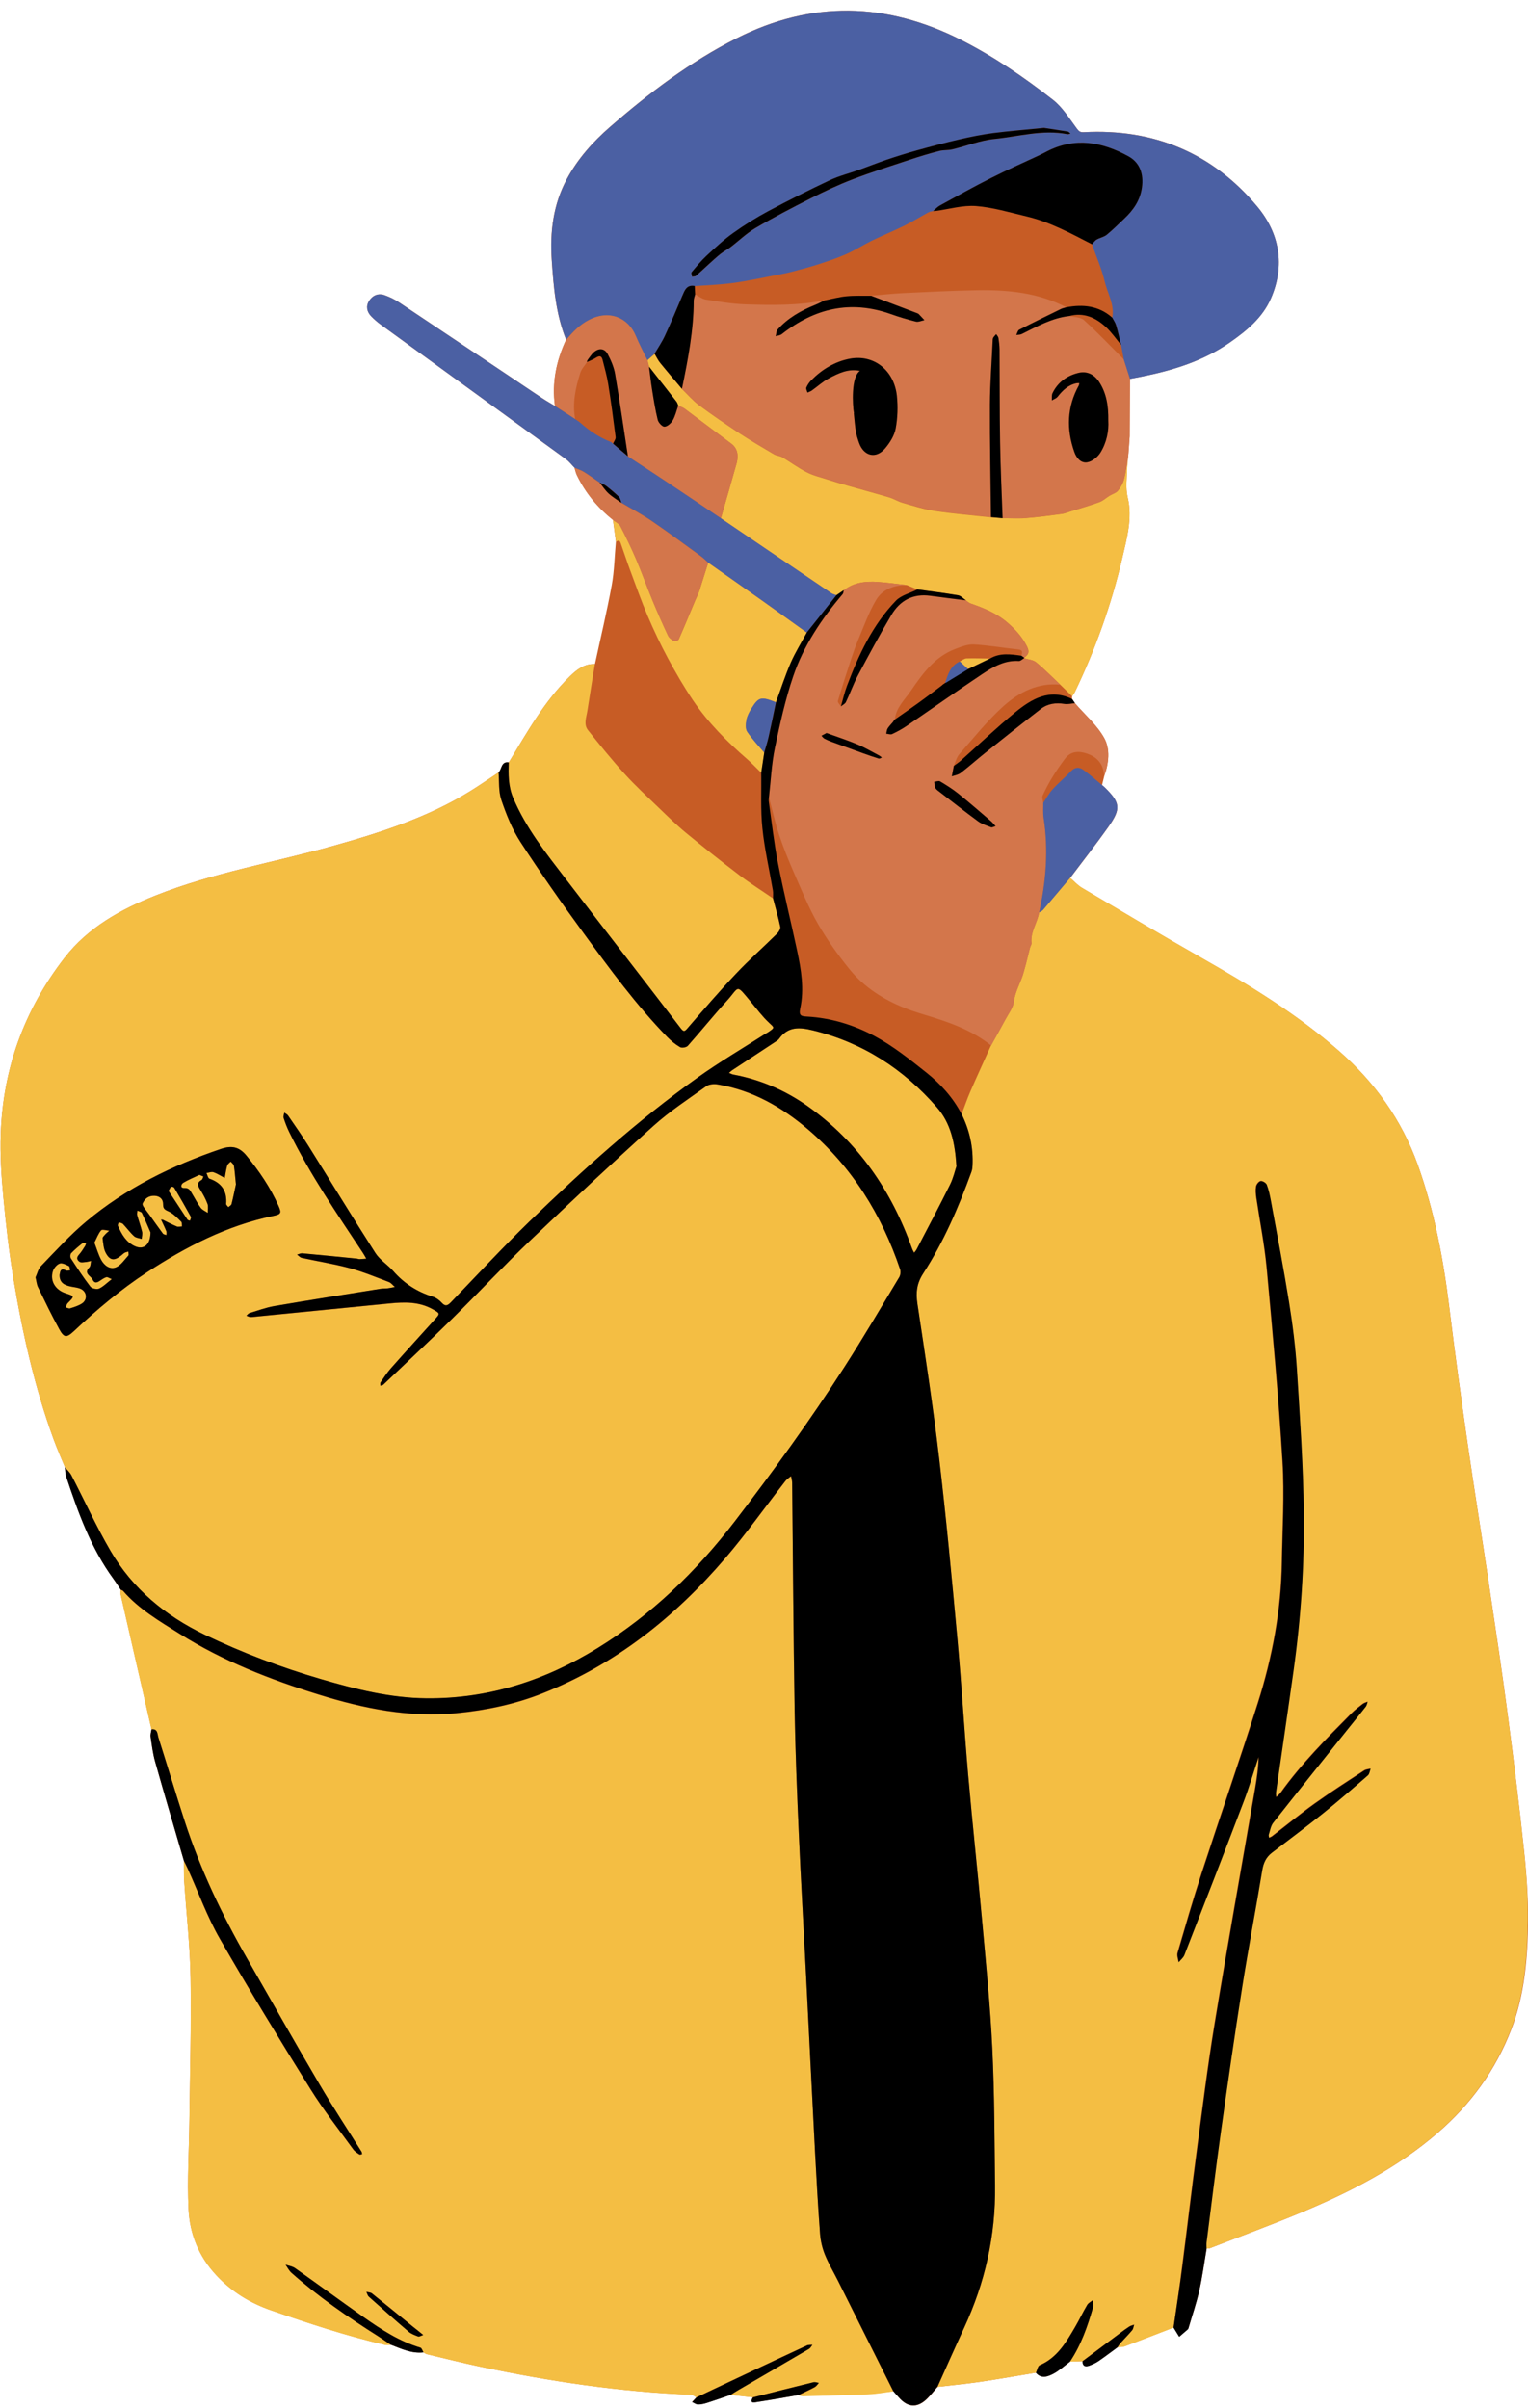
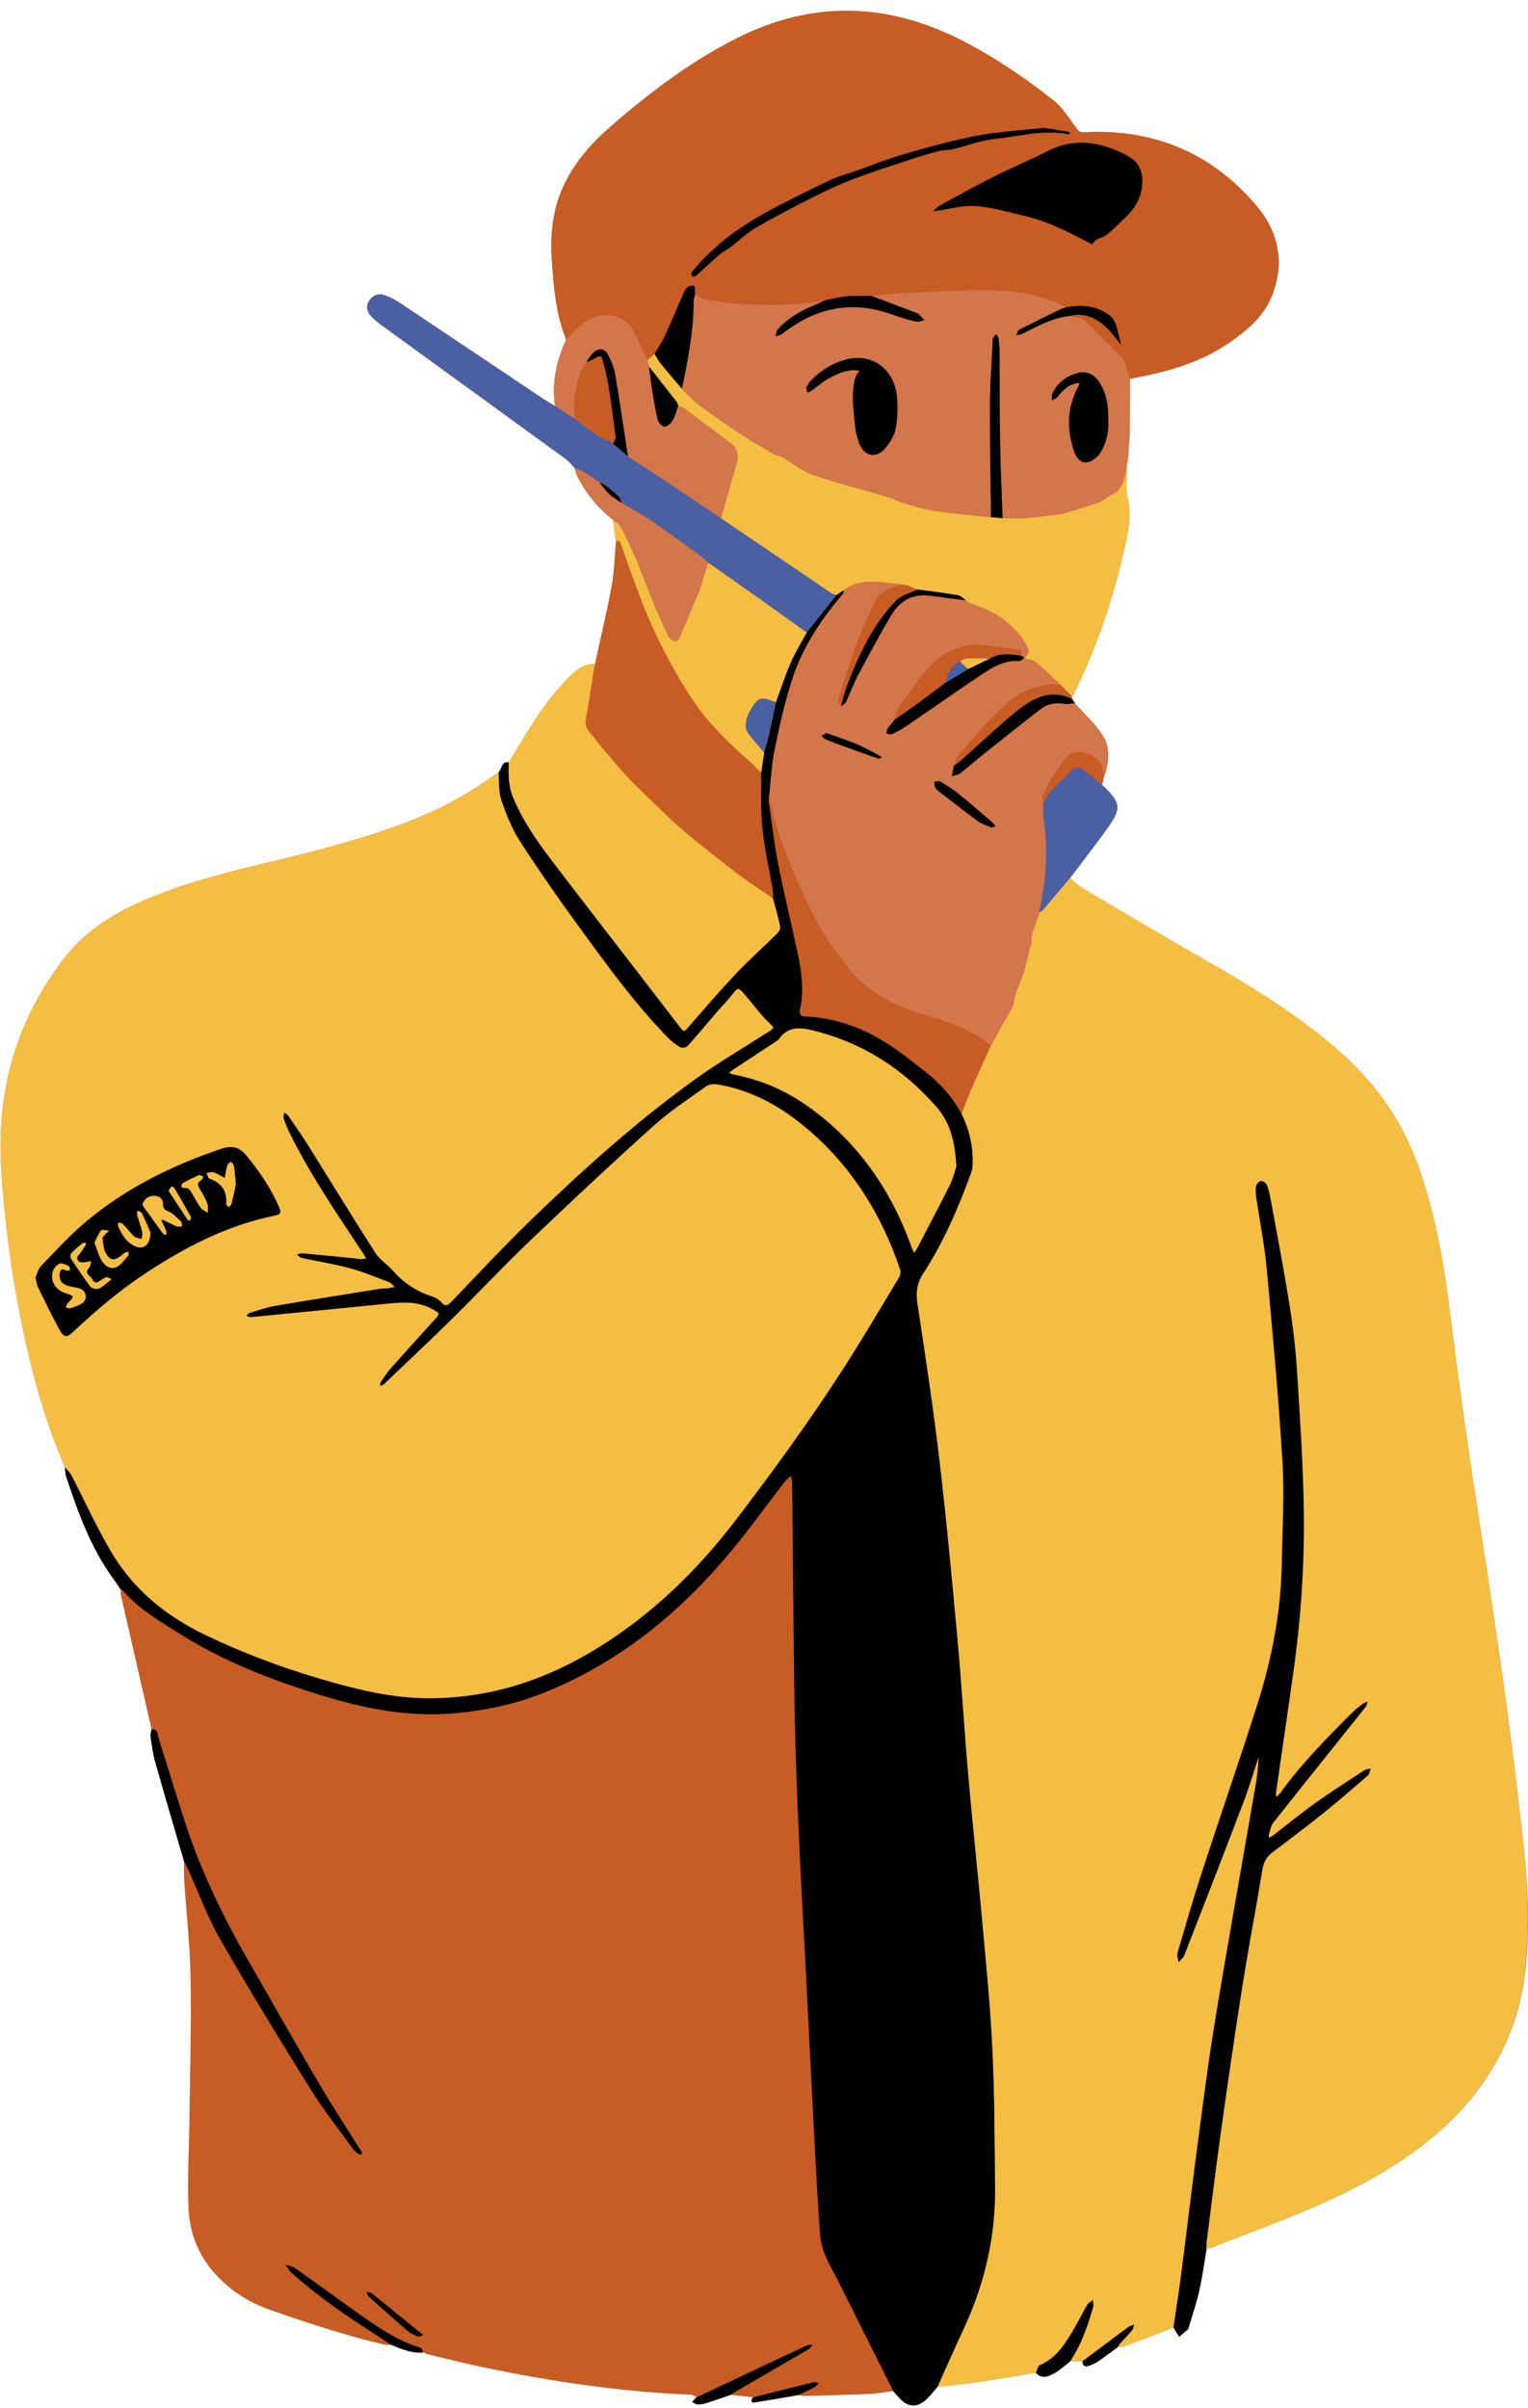
<svg xmlns="http://www.w3.org/2000/svg" fill="#000000" height="450.7" preserveAspectRatio="xMidYMid meet" version="1" viewBox="-0.1 -2.0 286.0 450.7" width="286" zoomAndPan="magnify">
  <g id="change1_1">
    <path d="M285.17,344.45c-0.9-8.53-1.95-17.04-3.07-25.55c-1.06-8.06-2.27-16.1-3.47-24.13 c-1.32-8.88-2.76-17.75-4.04-26.63c-1.22-8.45-2.37-16.9-3.41-25.37c-1.12-9.12-2.81-18.09-5.92-26.77 c-3.01-8.39-8.02-15.35-14.64-21.18c-7.94-6.99-16.93-12.44-26.08-17.65c-7.42-4.23-14.76-8.6-22.11-12.96 c-0.82-0.49-1.48-1.24-2.22-1.87l0,0c2.39-3.18,4.86-6.32,7.16-9.57c2.4-3.38,2.23-4.52-0.69-7.37c-0.16-0.16-0.34-0.29-0.51-0.44 c0.14-0.56,0.27-1.11,0.41-1.67c0.86-2.39,1.17-5.05-0.01-7.16c-1.36-2.42-3.61-4.35-5.47-6.5c-0.18-0.27-0.37-0.54-0.55-0.8 c0.01-0.17,0.01-0.34,0.02-0.51c0.17-0.26,0.37-0.5,0.5-0.77c3.87-8.04,6.85-16.4,8.88-25.08c0.86-3.7,1.93-7.52,1.03-11.29 c-0.45-1.91-0.16-3.64-0.13-5.46c0.01-0.76,0.13-1.51,0.2-2.27c-0.25,1.43-0.41,2.88-0.78,4.28c-0.2,0.78-0.66,1.54-1.17,2.16 c-0.35,0.43-1.02,0.59-1.53,0.9c-0.64,0.39-1.22,0.95-1.91,1.2c-1.78,0.65-3.61,1.17-5.42,1.74c-0.55,0.17-1.1,0.39-1.67,0.47 c-2.25,0.29-4.51,0.59-6.77,0.78c-1.41,0.11-2.83,0.02-4.25,0.01c-0.16-4.77-0.4-9.53-0.48-14.3c-0.1-5.76-0.06-11.53-0.1-17.3 c0-0.71-0.09-1.43-0.21-2.14c-0.04-0.25-0.28-0.48-0.42-0.71c-0.19,0.23-0.42,0.43-0.56,0.68c-0.1,0.19-0.09,0.44-0.1,0.66 c-0.18,3.95-0.5,7.89-0.51,11.84c0,0,0,0,0-0.01c0.02-3.95,0.33-7.89,0.51-11.84c0.01-0.22,0-0.47,0.1-0.66 c0.14-0.25,0.37-0.46,0.56-0.68c0.15,0.24,0.38,0.46,0.42,0.71c0.11,0.71,0.2,1.43,0.21,2.14c0.04,5.77,0,11.53,0.1,17.3 c0.08,4.77,0.31,9.53,0.48,14.3c1.42,0,2.84,0.1,4.25-0.01c2.26-0.18,4.52-0.48,6.77-0.78c0.57-0.07,1.12-0.3,1.67-0.47 c1.81-0.57,3.64-1.09,5.42-1.74c0.69-0.25,1.27-0.81,1.91-1.2c0.51-0.31,1.17-0.48,1.53-0.9c0.52-0.62,0.97-1.39,1.17-2.16 c0.37-1.4,0.53-2.85,0.78-4.28c0.02-0.21,0.04-0.42,0.06-0.63c0.08-1.05,0.15-2.09,0.23-3.13c0.02-3.59,0.04-7.18,0.05-10.77 c0,0,0,0,0,0c0.7-0.13,1.4-0.26,2.1-0.4c5.91-1.18,11.6-2.92,16.62-6.43c3.13-2.19,6.08-4.61,7.65-8.19 c2.74-6.24,1.61-12.26-2.56-17.25c-8.38-10.02-19.36-14.6-32.45-13.9c-0.71,0.04-0.94-0.19-1.33-0.72 c-1.39-1.86-2.66-3.95-4.45-5.35c-5.39-4.21-11.03-8.08-17.17-11.19c-13.98-7.08-27.96-7.43-42.02-0.32 c-8.7,4.4-16.4,10.24-23.72,16.61c-3.2,2.79-6.01,5.93-8.05,9.72c-2.57,4.77-3.2,9.9-2.84,15.18c0.34,5.06,0.76,10.12,2.69,14.91 c0,0,0,0,0,0c-1.83,3.95-2.7,8.05-2.09,12.41c-0.8-0.49-1.62-0.95-2.4-1.47c-8.91-5.96-17.8-11.94-26.71-17.88 c-0.85-0.57-1.8-1.04-2.76-1.38c-1.2-0.43-2.27,0.03-2.92,1.08c-0.62,0.99-0.41,2.02,0.39,2.85c0.56,0.58,1.18,1.12,1.83,1.59 c11.54,8.39,23.09,16.76,34.63,25.16c0.6,0.44,1.07,1.06,1.6,1.6c0,0,0,0,0,0c0.15,0.46,0.24,0.94,0.44,1.37 c1.6,3.32,3.88,6.09,6.76,8.38c0.18,1.36,0.36,2.72,0.55,4.08c-0.25,2.73-0.29,5.49-0.78,8.18c-0.91,4.94-2.08,9.83-3.14,14.75 c-1.98-0.08-3.4,1.04-4.7,2.31c-4.79,4.67-8.01,10.47-11.43,16.11c-1.45-0.2-1.26,1.26-1.9,1.87c-1.75,1.16-3.47,2.36-5.25,3.46 c-7.96,4.95-16.78,7.78-25.72,10.29c-11.07,3.11-22.48,5.01-33.22,9.28c-6.55,2.6-12.66,5.99-17.06,11.67 C4.47,186.98,0.46,198,0.04,210.23c-0.14,3.94,0.12,7.91,0.49,11.85c0.48,5.18,1.07,10.36,1.93,15.49c1.69,10.16,3.95,20.2,7.5,29.9 c0.64,1.75,1.4,3.46,2.11,5.19c0.07,0.57,0.05,1.18,0.23,1.72c2.24,6.72,4.62,13.38,8.86,19.18c0.47,0.65,0.9,1.33,1.35,2 c-0.01,0.31-0.08,0.64-0.01,0.93c1.92,8.41,3.84,16.81,5.77,25.21c-0.07,0.48-0.25,0.97-0.18,1.42c0.23,1.55,0.42,3.12,0.84,4.62 c1.75,6.21,3.59,12.39,5.39,18.58c0.02,1.28-0.02,2.56,0.06,3.83c0.4,6.01,1.09,12.01,1.19,18.02c0.15,8.91-0.11,17.83-0.22,26.74 c-0.06,5.52-0.43,11.06-0.16,16.57c0.22,4.65,1.92,8.89,5.23,12.42c2.9,3.1,6.26,5.17,10.31,6.57c7.02,2.44,14.05,4.76,21.28,6.44 c0.33,0.08,0.69-0.01,1.04-0.03c1.98,0.75,3.91,1.69,6.12,1.44c0.22,0.12,0.43,0.29,0.67,0.34c3.31,0.79,6.62,1.63,9.95,2.33 c13,2.76,26.12,4.72,39.42,5.25c0.36,0.01,0.7,0.31,1.05,0.48c-0.27,0.29-0.55,0.58-0.82,0.87c0.37,0.16,0.73,0.45,1.1,0.46 c0.56,0.01,1.15-0.13,1.69-0.3c1.47-0.47,2.93-0.99,4.4-1.49c1.4,0.16,2.8,0.31,4.21,0.47c-0.79,1.26,0.4,0.93,0.81,0.86 c2.58-0.39,5.14-0.86,7.71-1.3c0.3,0.06,0.6,0.19,0.9,0.18c4.08-0.1,8.15-0.18,12.23-0.36c1.55-0.07,3.09-0.36,4.63-0.55 c0.35,0.41,0.69,0.81,1.04,1.21c1.68,1.92,3.48,2.01,5.3,0.21c0.69-0.68,1.29-1.47,1.93-2.2c2.62-0.3,5.24-0.55,7.85-0.93 c3.54-0.52,7.06-1.15,10.59-1.73c1.02,1.2,2.24,0.71,3.26,0.17c1.12-0.59,2.07-1.49,3.1-2.25c0.77-0.02,1.55-0.04,2.32-0.07 c0.13-0.1,0.27-0.19,0.4-0.29c-0.13,0.1-0.27,0.19-0.4,0.29c0,0,0,0,0,0c-0.01,0-0.01,0.01-0.02,0.01h0c0,0,0.06-0.02,0.06-0.02 c0,0.88,0.51,1.07,1.22,0.82c0.62-0.22,1.24-0.5,1.78-0.87c1.21-0.82,2.37-1.71,3.55-2.58c0.46-0.06,0.95-0.02,1.37-0.18 c3.05-1.15,6.08-2.33,9.12-3.5c0.34,0.57,0.69,1.13,1.03,1.7c0.54-0.47,1.09-0.93,1.63-1.4c0.06-0.05,0.09-0.15,0.12-0.24 c0.68-2.31,1.47-4.59,1.99-6.93c0.59-2.61,0.93-5.27,1.39-7.91c0.22-0.02,0.46,0.01,0.66-0.07c5.7-2.21,11.44-4.33,17.08-6.68 c9.16-3.82,17.93-8.33,25.52-14.89c6.18-5.34,10.84-11.75,13.77-19.37c2.51-6.52,3.05-13.4,3.14-20.28 C285.93,353.24,285.63,348.82,285.17,344.45z M178.02,203.63C178.02,203.63,178.02,203.63,178.02,203.63 c-0.21-0.28-0.42-0.55-0.64-0.81c0,0,0,0,0,0C177.6,203.08,177.81,203.35,178.02,203.63z M178.9,204.9 C178.9,204.9,178.9,204.9,178.9,204.9c-0.19-0.29-0.38-0.58-0.58-0.86c0,0,0,0,0,0C178.52,204.32,178.71,204.61,178.9,204.9z M177.09,202.46c-0.32-0.37-0.64-0.74-0.98-1.09l0,0C176.45,201.72,176.78,202.09,177.09,202.46 C177.09,202.46,177.09,202.46,177.09,202.46z M121.39,66.64c-0.08-0.35-0.16-0.69-0.24-1.04C121.23,65.94,121.31,66.29,121.39,66.64 c1.71,2.18,3.43,4.36,5.13,6.55C124.82,70.99,123.1,68.82,121.39,66.64z M142.38,148.06c0-0.3,0-0.61,0-0.91c0,0,0-0.01,0-0.01 C142.37,147.44,142.37,147.75,142.38,148.06C142.38,148.06,142.38,148.06,142.38,148.06z M142.38,145.2c0,0,0-0.01,0-0.01 c0-0.85,0.01-1.69-0.01-2.53c-0.85-0.83-1.67-1.71-2.56-2.49c0.9,0.78,1.71,1.66,2.56,2.49C142.39,143.5,142.39,144.35,142.38,145.2 z M143.77,135.94c0.49-2.16,0.93-4.33,1.38-6.49c0.68-1.85,1.3-3.72,2.02-5.56c-0.71,1.84-1.33,3.71-2.02,5.56 C144.69,131.61,144.26,133.78,143.77,135.94z M157.64,109.22c0.15-0.17,0.13-0.48,0.19-0.72h0 C157.77,108.74,157.78,109.05,157.64,109.22z M185.17,121.29c-1.36,0.65-2.71,1.31-4.07,1.96 C182.46,122.6,183.81,121.95,185.17,121.29c0.27-0.16,0.54-0.29,0.82-0.4c0,0,0,0,0,0C185.71,121,185.44,121.13,185.17,121.29z M186.25,120.81c0.19-0.06,0.38-0.12,0.58-0.16c0,0,0,0,0,0C186.64,120.69,186.44,120.74,186.25,120.81 C186.25,120.81,186.25,120.81,186.25,120.81z M187.12,120.59c0.2-0.03,0.39-0.06,0.59-0.07c0,0,0,0,0,0 C187.52,120.53,187.32,120.56,187.12,120.59C187.12,120.59,187.12,120.59,187.12,120.59z M187.97,120.5c0.28-0.01,0.56-0.01,0.84,0 C188.53,120.48,188.25,120.48,187.97,120.5C187.97,120.5,187.97,120.5,187.97,120.5z M156.48,109.42 C156.48,109.42,156.48,109.42,156.48,109.42c0.16-0.11,0.31-0.21,0.47-0.32C156.79,109.21,156.63,109.31,156.48,109.42z M148.6,120.63c0.73-1.43,1.56-2.8,2.32-4.22c0.86-1.08,1.72-2.16,2.58-3.24c-0.86,1.08-1.72,2.16-2.58,3.24 C150.16,117.82,149.33,119.2,148.6,120.63z M192.33,120.25c-0.1,0.32-0.35,0.58-0.75,0.85l0,0 C191.97,120.83,192.23,120.56,192.33,120.25z M159,65.14c-2.75,0.51-5.19,1.97-7.21,3.99c-0.4,0.4-0.74,0.89-0.96,1.4 c-0.03,0.06-0.03,0.13-0.02,0.2c-0.01-0.08,0-0.15,0.02-0.21c0.22-0.51,0.56-1,0.96-1.4C153.8,67.1,156.24,65.65,159,65.14 c4.5-0.84,8.27,2.2,8.77,6.95c0.05,0.51,0.09,1.02,0.11,1.54c-0.02-0.51-0.05-1.03-0.11-1.53C167.27,67.35,163.5,64.31,159,65.14z M160.88,67.42c-0.09,0.06-0.17,0.14-0.25,0.22c0.07-0.08,0.13-0.14,0.19-0.18c0.01-0.02,0.02-0.03,0.03-0.04 C160.85,67.42,160.86,67.42,160.88,67.42z M159.7,75.34C159.7,75.34,159.7,75.34,159.7,75.34C159.69,75.34,159.69,75.34,159.7,75.34 c-0.01-0.16-0.02-0.29-0.02-0.43c0.02,0.15,0.04,0.29,0.06,0.39C159.82,75.34,159.74,75.34,159.7,75.34z M145.45,59.67 c1.92-2.16,4.38-3.54,7.03-4.61c0.57-0.23,1.11-0.54,1.66-0.81c0.01,0,0.01,0,0.02,0c-0.56,0.28-1.1,0.59-1.68,0.82 C149.83,56.13,147.38,57.52,145.45,59.67c-0.26,0.3-0.25,0.84-0.36,1.26c0,0,0,0,0,0C145.2,60.51,145.19,59.97,145.45,59.67z M162.98,53.36c0.01,0,0.01,0,0.02,0c2.84,1.08,5.68,2.16,8.52,3.24c0.13,0.05,0.26,0.1,0.35,0.19c0.36,0.37,0.71,0.75,1.06,1.13 c0,0,0,0-0.01,0c-0.35-0.38-0.69-0.76-1.05-1.12c-0.09-0.09-0.23-0.14-0.35-0.19C168.67,55.52,165.83,54.44,162.98,53.36z M190.65,59.73c-0.27,0.14-0.36,0.64-0.53,0.97c0,0,0,0,0,0C190.29,60.36,190.38,59.86,190.65,59.73c2.58-1.34,5.18-2.61,7.79-3.88 c0.32-0.15,0.67-0.22,1.01-0.33c0,0,0.01,0,0.01,0c-0.34,0.11-0.7,0.17-1.02,0.33C195.83,57.13,193.23,58.4,190.65,59.73z M196.76,72.94C196.76,72.94,196.76,72.94,196.76,72.94c0.01-0.11,0.01-0.23,0.01-0.35C196.77,72.71,196.77,72.83,196.76,72.94z M201.82,70.15c-1.39,2.51-1.96,5.08-1.82,7.69C199.86,75.22,200.44,72.66,201.82,70.15c0.07-0.13,0.05-0.3,0.08-0.44c0,0,0,0,0,0 C201.88,69.85,201.89,70.02,201.82,70.15z M207.34,76.73c0.04-2.78-0.34-5.14-1.74-7.25c-0.94-1.42-2.31-2.07-3.92-1.66 c-2.15,0.54-3.82,1.76-4.8,3.79c-0.09,0.19-0.11,0.41-0.12,0.65c0-0.24,0.02-0.46,0.12-0.65c0.98-2.02,2.65-3.25,4.8-3.79 c1.62-0.41,2.98,0.24,3.92,1.66C207,71.58,207.38,73.94,207.34,76.73c0.02,0.24,0.02,0.48,0.02,0.73 C207.36,77.21,207.36,76.97,207.34,76.73z M209.74,62.57c0.17,0.9,0.33,1.8,0.5,2.7C210.07,64.37,209.9,63.47,209.74,62.57 c-0.15-0.62-0.3-1.24-0.45-1.85C209.44,61.33,209.58,61.95,209.74,62.57z M174.55,37.49C174.55,37.49,174.55,37.49,174.55,37.49 c0.32-0.27,0.62-0.58,0.95-0.83C175.17,36.92,174.87,37.23,174.55,37.49z M127.53,70.78C127.53,70.78,127.53,70.78,127.53,70.78 c1.06,1.01,2.03,2.16,3.2,3.03c2.48,1.84,5.03,3.58,7.61,5.28c2.09,1.37,4.26,2.64,6.42,3.91c0.48,0.28,1.11,0.29,1.59,0.57 c1.53,0.91,2.98,1.99,4.56,2.8c1.19,0.61,2.53,0.93,3.81,1.34c1.4,0.45,2.8,0.86,4.21,1.26c2.45,0.7,4.91,1.36,7.36,2.09 c0.88,0.26,1.68,0.78,2.56,1.03c2.01,0.57,4.02,1.22,6.07,1.52c3.47,0.52,6.97,0.8,10.46,1.18c0,0,0,0,0,0.01 c-3.49-0.38-6.99-0.66-10.46-1.18c-2.05-0.31-4.06-0.95-6.07-1.52c-0.88-0.25-1.69-0.77-2.56-1.03c-2.44-0.73-4.91-1.39-7.36-2.09 c-1.41-0.4-2.82-0.82-4.21-1.26c-1.29-0.41-2.63-0.73-3.81-1.34c-1.58-0.81-3.02-1.89-4.56-2.8c-0.48-0.28-1.11-0.29-1.59-0.57 c-2.16-1.27-4.33-2.53-6.42-3.91c-2.58-1.69-5.13-3.44-7.61-5.28C129.56,72.94,128.59,71.8,127.53,70.78 c-1.36-1.62-2.74-3.22-4.07-4.86C124.8,67.56,126.17,69.16,127.53,70.78z M122.42,64.22c0.33-0.56,0.67-1.1,1.01-1.66 C123.1,63.11,122.75,63.66,122.42,64.22c-0.44,0.39-0.88,0.78-1.33,1.17c0,0,0,0,0,0C121.54,65,121.98,64.61,122.42,64.22z M114.65,81.04c0.92,0.79,1.85,1.59,2.77,2.38c2.48,1.63,4.97,3.25,7.45,4.9c-2.47-1.65-4.96-3.27-7.45-4.9 C116.49,82.63,115.57,81.83,114.65,81.04z M181.8,212.81c-0.28-2.15-0.92-4.22-1.91-6.21c-0.23-0.45-0.48-0.88-0.74-1.3c0,0,0,0,0,0 c0.26,0.42,0.51,0.86,0.74,1.3C180.88,208.59,181.52,210.66,181.8,212.81c0.09,0.72,0.14,1.44,0.16,2.17 C181.94,214.25,181.89,213.52,181.8,212.81z" fill="#c75c25" />
  </g>
  <g fill="#f4be43" id="change2_1">
    <path d="M219.55,433.7c-3.04,1.17-6.07,2.36-9.12,3.5c-0.42,0.16-0.91,0.12-1.37,0.18 c0.19-0.28,0.36-0.58,0.58-0.83c0.72-0.8,1.49-1.55,2.17-2.38c0.22-0.26,0.25-0.69,0.37-1.04c-0.31,0.12-0.66,0.19-0.93,0.37 c-0.6,0.39-1.18,0.82-1.75,1.25c-2.21,1.65-4.42,3.31-6.63,4.96c-0.14,0.1-0.28,0.2-0.42,0.3l0.06-0.02 c-0.79,0.02-1.57,0.04-2.36,0.07c2.11-3.12,3.31-6.63,4.34-10.2c0.12-0.41-0.01-0.89-0.02-1.34c-0.36,0.3-0.84,0.52-1.07,0.9 c-0.8,1.35-1.47,2.77-2.26,4.12c-1.68,2.87-3.34,5.76-6.63,7.17c-0.37,0.16-0.48,0.93-0.71,1.42c-3.53,0.58-7.05,1.21-10.59,1.73 c-2.61,0.38-5.23,0.62-7.85,0.93c1.66-3.68,3.29-7.38,4.99-11.05c3.9-8.42,5.91-17.25,5.79-26.54c-0.11-8.55-0.1-17.12-0.51-25.66 c-0.39-8.04-1.2-16.06-1.92-24.08c-0.82-9.05-1.8-18.09-2.6-27.14c-0.75-8.51-1.24-17.05-2.02-25.56 c-1.03-11.29-2.09-22.58-3.42-33.83c-1.14-9.64-2.61-19.25-4.06-28.85c-0.32-2.11-0.13-3.83,1.08-5.69 c3.84-5.91,6.61-12.37,9.01-18.97c0.14-0.37,0.2-0.79,0.22-1.19c0.16-3.39-0.53-6.61-2.04-9.65c0.54-1.41,1.02-2.84,1.62-4.22 c1.26-2.9,2.59-5.78,3.89-8.67c0.92-1.65,1.85-3.3,2.74-4.97c0.56-1.05,1.38-2.09,1.52-3.2c0.26-2.06,1.4-3.76,1.89-5.71 c0.12-0.46,0.27-0.92,0.38-1.38c0.26-1.01,0.5-2.03,0.76-3.04c0.08-0.29,0.31-0.59,0.28-0.86c-0.24-2.1,1.11-3.79,1.42-5.75 c0.25-0.16,0.55-0.27,0.73-0.48c1.71-1.99,3.39-4,5.08-6c0.74,0.63,1.4,1.39,2.22,1.87c7.35,4.35,14.69,8.73,22.11,12.96 c9.16,5.21,18.15,10.66,26.08,17.65c6.62,5.83,11.63,12.79,14.64,21.18c3.11,8.69,4.8,17.65,5.92,26.77 c1.04,8.47,2.19,16.93,3.41,25.37c1.28,8.89,2.72,17.75,4.04,26.63c1.2,8.04,2.4,16.08,3.47,24.13c1.12,8.5,2.18,17.02,3.07,25.55 c0.46,4.37,0.76,8.79,0.7,13.19c-0.09,6.88-0.63,13.76-3.14,20.28c-2.93,7.62-7.6,14.03-13.77,19.37 c-7.58,6.55-16.36,11.07-25.52,14.89c-5.64,2.35-11.38,4.47-17.08,6.68c-0.2,0.08-0.44,0.05-0.66,0.07c0-0.4-0.06-0.81,0-1.21 c0.88-6.87,1.71-13.74,2.67-20.6c1.27-9.04,2.57-18.08,3.99-27.09c1.16-7.33,2.56-14.62,3.76-21.94c0.23-1.39,0.72-2.46,1.82-3.3 c3.21-2.46,6.46-4.87,9.62-7.41c2.84-2.28,5.59-4.67,8.33-7.06c0.31-0.27,0.35-0.83,0.52-1.26c-0.41,0.11-0.88,0.12-1.22,0.35 c-3.08,2.02-6.19,4.01-9.19,6.15c-2.74,1.96-5.35,4.1-8.02,6.16c-0.17,0.13-0.38,0.2-0.57,0.29c-0.03-0.21-0.13-0.44-0.07-0.61 c0.24-0.76,0.37-1.63,0.84-2.22c4.59-5.83,9.24-11.61,13.87-17.41c1.15-1.44,2.32-2.87,3.45-4.32c0.19-0.25,0.24-0.61,0.35-0.92 c-0.31,0.14-0.66,0.23-0.92,0.43c-0.71,0.55-1.44,1.1-2.07,1.73c-4.69,4.73-9.4,9.45-13.29,14.89c-0.22,0.31-0.56,0.54-0.84,0.81 c-0.01-0.3-0.07-0.6-0.03-0.9c1.09-7.57,2.21-15.13,3.27-22.7c1.38-9.82,2.04-19.72,1.93-29.62c-0.11-8.99-0.73-17.98-1.3-26.96 c-0.26-4.17-0.79-8.34-1.46-12.46c-1.02-6.35-2.24-12.67-3.4-18.99c-0.19-1.01-0.4-2.04-0.77-3c-0.13-0.34-0.78-0.73-1.13-0.68 c-0.34,0.05-0.79,0.61-0.86,1c-0.12,0.69-0.05,1.44,0.05,2.15c0.64,4.36,1.52,8.69,1.93,13.07c1.12,12.09,2.23,24.19,2.97,36.32 c0.38,6.23-0.02,12.51-0.12,18.77c-0.14,9.02-1.78,17.82-4.5,26.39c-3.39,10.68-7.06,21.26-10.54,31.91 c-1.6,4.92-3.03,9.89-4.48,14.85c-0.15,0.52,0.12,1.17,0.19,1.75c0.36-0.45,0.87-0.84,1.07-1.35c3.71-9.51,7.41-19.03,11.04-28.57 c1.06-2.79,1.91-5.67,2.86-8.51c-0.03,2.01-0.32,3.96-0.65,5.9c-2.53,14.67-5.16,29.32-7.57,44.01 c-1.32,8.03-2.31,16.11-3.39,24.18c-0.94,7.09-1.76,14.19-2.68,21.28C220.7,426.07,220.1,429.88,219.55,433.7z" fill="inherit" />
    <path d="M12.06,272.65c-0.71-1.73-1.47-3.44-2.11-5.19c-3.55-9.7-5.8-19.74-7.5-29.9 c-0.86-5.13-1.44-10.31-1.93-15.49c-0.37-3.93-0.62-7.91-0.49-11.85c0.43-12.23,4.44-23.25,11.93-32.92 c4.4-5.68,10.51-9.07,17.06-11.67c10.74-4.27,22.15-6.17,33.22-9.28c8.94-2.51,17.76-5.34,25.72-10.29 c1.78-1.11,3.5-2.31,5.25-3.46c0.15,1.73-0.02,3.58,0.53,5.18c0.93,2.7,2.02,5.44,3.56,7.83c3.77,5.8,7.74,11.48,11.83,17.07 c4.91,6.71,9.84,13.44,15.65,19.43c0.71,0.73,1.53,1.4,2.4,1.91c0.34,0.2,1.18,0.05,1.45-0.24c2.45-2.75,4.76-5.64,7.25-8.36 c2.49-2.72,1.64-3.38,4.57,0.14c1.09,1.31,2.11,2.7,3.35,3.86c1.05,0.98,1.16,0.93-0.07,1.77c-0.19,0.13-0.39,0.22-0.58,0.34 c-4.24,2.72-8.6,5.28-12.69,8.2c-11.27,8.05-21.53,17.31-31.46,26.92c-5.04,4.88-9.81,10.04-14.68,15.1 c-0.58,0.6-1.03,0.91-1.74,0.13c-0.44-0.48-1.04-0.94-1.66-1.13c-2.93-0.91-5.38-2.48-7.41-4.79c-1.05-1.2-2.52-2.09-3.36-3.4 c-4.27-6.66-8.38-13.42-12.58-20.13c-1.19-1.9-2.49-3.74-3.76-5.6c-0.16-0.23-0.46-0.36-0.7-0.54c-0.05,0.33-0.22,0.7-0.13,0.98 c0.29,0.89,0.63,1.78,1.04,2.63c3.92,7.98,8.94,15.29,13.83,22.69c0.22,0.33,0.4,0.68,0.6,1.03c-0.42,0.03-0.84,0.08-1.26,0.09 c-0.18,0.01-0.35-0.08-0.53-0.1c-3.4-0.34-6.8-0.68-10.2-0.99c-0.31-0.03-0.65,0.15-0.97,0.24c0.3,0.21,0.56,0.53,0.89,0.61 c2.99,0.65,6.02,1.13,8.96,1.92c2.5,0.67,4.91,1.68,7.34,2.6c0.43,0.16,0.75,0.61,1.12,0.93c-0.45,0.08-0.9,0.19-1.36,0.25 c-0.45,0.06-0.9,0.02-1.35,0.09c-6.61,1.06-13.23,2.1-19.83,3.23c-1.59,0.27-3.12,0.85-4.67,1.32c-0.22,0.07-0.38,0.32-0.57,0.49 c0.22,0.08,0.44,0.2,0.67,0.23c0.22,0.03,0.45,0,0.67-0.02c8.5-0.84,17-1.68,25.5-2.52c2.76-0.27,5.48-0.34,8.02,1.09 c1.41,0.79,1.43,0.77,0.37,1.95c-2.74,3.04-5.5,6.07-8.21,9.13c-0.71,0.8-1.3,1.72-1.91,2.61c-0.1,0.15-0.03,0.42-0.03,0.63 c0.18-0.06,0.4-0.07,0.52-0.18c4.3-4.1,8.64-8.15,12.86-12.32c4.94-4.86,9.67-9.93,14.68-14.71c7.58-7.24,15.24-14.41,23.03-21.42 c3.06-2.75,6.55-5.04,9.91-7.44c0.53-0.38,1.45-0.44,2.14-0.33c6.49,1.09,12.01,4.24,16.93,8.45c8.25,7.05,13.75,15.95,17.2,26.17 c0.14,0.43,0.07,1.07-0.16,1.46c-3.39,5.62-6.72,11.29-10.26,16.81c-6.4,9.96-13.34,19.53-20.54,28.92 c-7.19,9.38-15.55,17.45-25.63,23.68c-9.82,6.07-20.42,9.52-32.06,9.42c-6.78-0.06-13.27-1.7-19.71-3.58 c-7.48-2.18-14.75-4.92-21.78-8.31c-7.42-3.57-13.52-8.61-17.67-15.73c-2.67-4.58-4.87-9.42-7.31-14.13 C12.98,273.58,12.47,273.14,12.06,272.65z M6.55,237.1c0.18,0.74,0.21,1.31,0.44,1.78c1.3,2.66,2.58,5.34,4.01,7.93 c0.9,1.63,1.38,1.63,2.77,0.32c4.27-4.01,8.74-7.77,13.65-10.99c7.31-4.79,14.98-8.75,23.62-10.54c1.46-0.3,1.59-0.52,0.98-1.9 c-1.53-3.43-3.62-6.5-6-9.4c-1.35-1.64-2.75-1.92-4.74-1.25c-9.2,3.11-17.8,7.36-25.27,13.62c-3.01,2.53-5.68,5.47-8.42,8.3 C7.05,235.54,6.86,236.46,6.55,237.1z" fill="inherit" />
-     <path d="M140.83,446.75c-1.4-0.16-2.8-0.31-4.21-0.47c0.48-0.3,0.96-0.62,1.45-0.9c4.42-2.57,8.84-5.13,13.25-7.72 c0.27-0.16,0.43-0.5,0.63-0.76c-0.34,0.04-0.72-0.01-1.02,0.12c-3.14,1.45-6.26,2.92-9.39,4.39c-3.77,1.77-7.53,3.55-11.29,5.33 c-0.35-0.17-0.7-0.47-1.05-0.48c-13.3-0.54-26.41-2.49-39.42-5.25c-3.33-0.71-6.64-1.54-9.95-2.33c-0.24-0.06-0.45-0.23-0.67-0.34 c-0.19-0.31-0.32-0.82-0.58-0.89c-3.94-1.18-7.32-3.39-10.63-5.71c-4.29-3.02-8.52-6.13-12.81-9.16c-0.5-0.36-1.2-0.45-1.8-0.66 c0.37,0.52,0.66,1.13,1.13,1.54c5.02,4.45,10.51,8.26,16.17,11.83c0.81,0.51,1.6,1.08,2.4,1.62c-0.35,0.01-0.71,0.1-1.04,0.03 c-7.24-1.68-14.27-4.01-21.28-6.44c-4.05-1.41-7.4-3.48-10.31-6.57c-3.31-3.53-5.01-7.77-5.23-12.42 c-0.27-5.51,0.1-11.04,0.16-16.57c0.1-8.91,0.36-17.83,0.22-26.74c-0.1-6.01-0.79-12.01-1.19-18.02c-0.08-1.27-0.04-2.55-0.06-3.83 c0.25,0.52,0.52,1.03,0.76,1.55c1.96,4.34,3.59,8.88,5.95,12.99c5.46,9.51,11.18,18.87,16.98,28.18c2.44,3.92,5.32,7.56,8.03,11.31 c0.28,0.38,0.73,0.65,1.13,0.93c0.11,0.07,0.33-0.03,0.5-0.05c-0.03-0.15-0.02-0.33-0.1-0.46c-2.62-4.19-5.34-8.32-7.85-12.58 c-4.6-7.83-9.07-15.74-13.59-23.62c-4.69-8.18-8.73-16.65-11.65-25.63c-1.69-5.22-3.27-10.47-4.93-15.7 c-0.21-0.65-0.09-1.67-1.29-1.53c-1.93-8.4-3.86-16.81-5.77-25.21c-0.07-0.29,0.01-0.62,0.01-0.93c0.16,0.08,0.36,0.11,0.46,0.23 c2.97,3.43,6.86,5.68,10.61,8.04c8.08,5.09,16.91,8.54,26.02,11.36c8.41,2.6,16.87,4.34,25.75,3.48 c5.55-0.54,10.95-1.67,16.12-3.72c13.61-5.4,24.74-14.25,34.18-25.27c3.97-4.64,7.52-9.64,11.27-14.47 c0.28-0.36,0.7-0.61,1.06-0.92c0.07,0.42,0.2,0.84,0.21,1.26c0.15,14.14,0.23,28.28,0.46,42.42c0.13,7.87,0.46,15.75,0.8,23.61 c0.38,8.63,0.89,17.26,1.33,25.89c0.57,11.1,1.11,22.2,1.69,33.3c0.27,5.12,0.56,10.24,0.94,15.36c0.1,1.32,0.41,2.67,0.91,3.89 c0.69,1.7,1.64,3.29,2.47,4.94c3.45,6.88,6.89,13.75,10.33,20.63c-1.54,0.19-3.08,0.48-4.63,0.55c-4.07,0.17-8.15,0.26-12.23,0.36 c-0.3,0.01-0.6-0.12-0.9-0.18c1.02-0.49,2.06-0.96,3.06-1.5c0.31-0.16,0.51-0.51,0.76-0.78c-0.34-0.05-0.7-0.2-1.01-0.12 C148.38,444.84,144.6,445.8,140.83,446.75z M79.12,435.07c-0.77-0.63-1.32-1.07-1.87-1.52c-2.57-2.09-5.12-4.19-7.71-6.26 c-0.26-0.21-0.7-0.21-1.05-0.3c0.15,0.31,0.23,0.7,0.47,0.91c2.47,2.21,4.94,4.41,7.46,6.56c0.49,0.42,1.16,0.65,1.78,0.89 C78.37,435.42,78.65,435.22,79.12,435.07z" fill="inherit" />
    <path d="M187.56,95c1.42,0,2.84,0.1,4.25-0.01c2.26-0.18,4.52-0.48,6.77-0.78c0.57-0.07,1.12-0.3,1.67-0.47 c1.81-0.57,3.64-1.09,5.42-1.74c0.69-0.25,1.27-0.81,1.91-1.2c0.51-0.31,1.17-0.48,1.53-0.9c0.52-0.62,0.97-1.39,1.17-2.16 c0.37-1.4,0.53-2.85,0.78-4.28c-0.07,0.76-0.19,1.51-0.2,2.27c-0.02,1.81-0.32,3.54,0.13,5.46c0.9,3.77-0.17,7.59-1.03,11.29 c-2.03,8.68-5.02,17.04-8.88,25.08c-0.13,0.27-0.33,0.51-0.5,0.77c-0.74-0.72-1.48-1.44-2.22-2.16c-1.5-1.41-2.94-2.89-4.52-4.19 c-0.57-0.47-1.48-0.52-2.24-0.76c0,0-0.01-0.1-0.01-0.1c0.83-0.58,1.05-1.12,0.5-2.18c-0.89-1.73-2.09-3.05-3.55-4.33 c-2.07-1.81-4.46-2.77-6.97-3.64c-0.32-0.11-0.58-0.38-0.87-0.58c-0.49-0.33-0.95-0.86-1.48-0.95c-2.52-0.43-5.06-0.74-7.59-1.09 c-0.67-0.28-1.33-0.55-2-0.83c-1.78-0.2-3.56-0.45-5.34-0.58c-2.31-0.17-4.56,0.05-6.47,1.57c-0.45,0.31-0.9,0.61-1.35,0.92 c-0.33-0.13-0.69-0.2-0.97-0.39c-6.9-4.66-13.78-9.34-20.67-14.01c0.98-3.41,1.97-6.81,2.92-10.22c0.49-1.76,0.08-2.98-1-3.78 c-2.92-2.16-5.8-4.37-8.71-6.53c-0.35-0.26-0.79-0.38-1.19-0.57c-0.11-0.24-0.18-0.52-0.34-0.72c-1.7-2.19-3.42-4.37-5.13-6.55 c-0.1-0.42-0.2-0.83-0.29-1.25c0.44-0.39,0.88-0.78,1.33-1.17c0.35,0.57,0.63,1.19,1.05,1.71c1.33,1.64,2.71,3.24,4.07,4.86 c1.06,1.02,2.03,2.16,3.2,3.04c2.48,1.84,5.03,3.58,7.61,5.28c2.09,1.37,4.26,2.64,6.42,3.91c0.48,0.28,1.11,0.29,1.59,0.57 c1.53,0.91,2.98,1.99,4.56,2.8c1.19,0.61,2.53,0.93,3.81,1.34c1.4,0.45,2.8,0.86,4.21,1.26c2.45,0.7,4.91,1.36,7.36,2.09 c0.88,0.26,1.68,0.78,2.56,1.03c2.01,0.57,4.02,1.22,6.07,1.52c3.47,0.52,6.97,0.8,10.46,1.18C186.11,94.87,186.83,94.93,187.56,95 z" fill="inherit" />
    <path d="M144.58,166.16c0.47,1.78,0.98,3.55,1.36,5.34c0.08,0.37-0.25,0.94-0.56,1.25 c-2.56,2.52-5.26,4.92-7.72,7.53c-3.12,3.3-6.07,6.75-9.05,10.18c-0.56,0.64-0.74,0.79-1.32,0.02 c-7.14-9.31-14.34-18.58-21.48-27.89c-3.69-4.82-7.49-9.55-9.88-15.24c-0.92-2.18-0.88-4.37-0.82-6.61 c3.42-5.64,6.64-11.44,11.43-16.11c1.3-1.27,2.72-2.39,4.7-2.31c-0.47,2.91-0.95,5.83-1.4,8.74c-0.19,1.22-0.74,2.54,0.13,3.63 c2.22,2.78,4.46,5.55,6.85,8.18c2,2.2,4.2,4.23,6.35,6.3c1.67,1.61,3.33,3.24,5.12,4.72c3.29,2.71,6.63,5.36,10.03,7.95 C140.34,163.37,142.49,164.72,144.58,166.16z" fill="inherit" />
    <path d="M132.46,103.31c3.38,2.38,6.77,4.75,10.14,7.14c2.79,1.98,5.55,3.98,8.33,5.97 c-1.01,1.88-2.16,3.71-3.01,5.66c-1.05,2.4-1.85,4.91-2.76,7.38c-2.84-1.1-3.24-1.02-4.64,1.24c-0.4,0.64-0.77,1.35-0.9,2.08 c-0.13,0.71-0.21,1.66,0.15,2.19c0.93,1.39,2.11,2.62,3.19,3.91c-0.19,1.26-0.38,2.52-0.57,3.78c-0.85-0.83-1.67-1.71-2.56-2.49 c-3.83-3.33-7.41-6.91-10.25-11.13c-1.69-2.51-3.22-5.14-4.65-7.8c-1.38-2.57-2.64-5.22-3.79-7.91c-1.2-2.82-2.22-5.71-3.29-8.58 c-0.59-1.59-1.12-3.2-1.68-4.8c-0.16-0.46-0.26-1.06-0.97-0.54c-0.18-1.36-0.36-2.72-0.55-4.08c0.47,0.38,1.12,0.67,1.38,1.17 c1.05,2.03,2.05,4.09,2.95,6.19c1.08,2.54,2,5.15,3.06,7.7c0.92,2.22,1.89,4.43,2.91,6.6c0.2,0.42,0.68,0.77,1.12,1 c0.2,0.1,0.79-0.11,0.88-0.32c1.06-2.4,2.05-4.83,3.07-7.26c0.26-0.61,0.57-1.2,0.78-1.82 C131.36,106.84,131.9,105.07,132.46,103.31z" fill="inherit" />
    <path d="M178.92,216.31c-0.25,0.75-0.56,2.17-1.19,3.43c-2.02,4.07-4.15,8.08-6.25,12.11 c-0.12,0.23-0.31,0.42-0.47,0.64c-0.13-0.25-0.29-0.49-0.38-0.76c-3.85-10.84-10.09-19.96-19.54-26.67 c-4.19-2.97-8.85-4.99-13.93-5.93c-0.28-0.05-0.53-0.2-0.8-0.31c0.2-0.17,0.39-0.36,0.61-0.51c2.7-1.78,5.41-3.56,8.11-5.34 c0.22-0.15,0.47-0.3,0.63-0.51c1.7-2.39,3.88-2.21,6.43-1.58c9.28,2.3,16.88,7.23,23.11,14.36 C177.82,208.2,178.65,211.82,178.92,216.31z" fill="inherit" />
    <path d="M30.15,226.51c0.3,0.65,0.61,1.29,0.88,1.95c0.08,0.21,0.01,0.48,0.02,0.73c-0.22-0.09-0.53-0.12-0.66-0.28 c-0.89-1.18-1.73-2.4-2.59-3.6c-0.33-0.46-0.69-0.89-1-1.36c-0.13-0.19-0.28-0.51-0.21-0.67c0.41-0.95,1.14-1.48,2.21-1.45 c1.05,0.03,1.65,0.66,1.63,1.61c-0.03,0.97,0.52,1.06,1.19,1.4c0.84,0.43,1.52,1.18,2.21,1.86c0.17,0.17,0.1,0.57,0.14,0.87 c-0.33,0.01-0.7,0.12-0.98,0.01c-0.9-0.38-1.76-0.84-2.64-1.27c-0.11,0-0.21-0.01-0.32-0.01 C30.07,226.37,30.11,226.44,30.15,226.51z" fill="inherit" />
    <path d="M11.05,236.65c-0.02,1.46,0.92,1.9,2.05,2.16c0.65,0.15,1.36,0.18,1.94,0.46c1.16,0.55,1.28,2.03,0.21,2.73 c-0.66,0.43-1.46,0.67-2.22,0.91c-0.23,0.07-0.55-0.12-0.83-0.18c0.12-0.27,0.18-0.6,0.38-0.8c1.29-1.3,1.3-1.29-0.39-1.84 c-1.94-0.63-2.98-2.35-2.37-4.18c0.19-0.56,0.74-1.2,1.27-1.39c0.46-0.16,1.16,0.22,1.7,0.47c0.17,0.08,0.18,0.52,0.26,0.8 c-0.26,0.01-0.58,0.13-0.78,0.03C11.18,235.26,11.17,236.06,11.05,236.65z" fill="inherit" />
    <path d="M44.06,219.69c-0.21,0.98-0.49,2.34-0.82,3.69c-0.06,0.23-0.38,0.39-0.59,0.58 c-0.15-0.2-0.44-0.42-0.42-0.61c0.19-2.41-0.86-3.93-3.13-4.72c-0.28-0.1-0.38-0.7-0.56-1.06c0.44-0.06,0.94-0.28,1.31-0.15 c0.74,0.26,1.41,0.7,2.11,1.07c0.15-0.78,0.25-1.57,0.47-2.33c0.08-0.29,0.43-0.5,0.65-0.74c0.21,0.26,0.55,0.49,0.6,0.78 C43.85,217.21,43.92,218.25,44.06,219.69z" fill="inherit" />
    <path d="M20.83,237.43c-0.98,0.76-1.61,1.43-2.39,1.77c-0.43,0.18-1.35-0.02-1.63-0.38c-1.31-1.7-2.48-3.5-3.65-5.3 c-0.14-0.22-0.11-0.76,0.06-0.94c0.65-0.67,1.37-1.28,2.1-1.86c0.17-0.13,0.48-0.07,0.73-0.1c-0.07,0.2-0.1,0.42-0.21,0.6 c-0.37,0.56-0.71,1.15-1.16,1.64c-0.51,0.55-0.35,1.01,0.14,1.33c0.26,0.17,0.72,0.08,1.08,0.04c0.36-0.03,0.71-0.14,1.06-0.21 c-0.1,0.41-0.07,0.95-0.32,1.21c-1.15,1.16,0.28,1.58,0.61,2.28c0.4,0.87,0.97,0.49,1.53,0.11c0.33-0.23,0.68-0.45,1.06-0.57 C20.01,237,20.26,237.21,20.83,237.43z" fill="inherit" />
    <path d="M28.07,228.68c-0.02,2.41-1.32,3.29-2.87,2.61c-1.68-0.74-2.52-2.24-3.22-3.82 c-0.08-0.18,0.09-0.46,0.14-0.69c0.27,0.11,0.62,0.14,0.81,0.33c0.71,0.75,1.32,1.6,2.08,2.29c0.34,0.31,0.94,0.35,1.42,0.51 c0.03-0.45,0.17-0.93,0.07-1.35c-0.25-1.05-0.63-2.06-0.92-3.1c-0.07-0.26,0.02-0.57,0.04-0.86c0.29,0.14,0.74,0.21,0.85,0.45 C27.14,226.45,27.73,227.88,28.07,228.68z" fill="inherit" />
    <path d="M17.56,230.6c0.43-0.82,0.72-1.67,1.27-2.29c0.21-0.24,1.01,0.03,1.54,0.07c-0.27,0.24-0.56,0.47-0.8,0.74 c-0.19,0.21-0.49,0.5-0.46,0.71c0.13,0.91,0.17,1.91,0.59,2.7c0.78,1.46,1.61,1.52,2.91,0.48c0.21-0.17,0.4-0.37,0.63-0.5 c0.21-0.12,0.46-0.15,0.69-0.22c0,0.26,0.12,0.62,0,0.75c-0.73,0.79-1.4,1.83-2.32,2.21c-1.14,0.46-2.2-0.36-2.77-1.41 C18.32,232.86,18.02,231.78,17.56,230.6z" fill="inherit" />
    <path d="M37.23,217.91c0.38,0.16,0.56,0.24,0.75,0.32c-0.11,0.23-0.17,0.56-0.35,0.66 c-0.98,0.53-0.68,1.12-0.23,1.85c0.52,0.83,1,1.71,1.34,2.62c0.19,0.5,0.05,1.12,0.05,1.69c-0.45-0.31-1.01-0.53-1.32-0.94 c-0.61-0.82-1.07-1.76-1.61-2.63c-0.34-0.55-0.52-1.14-1.46-1.09c-0.82,0.04-0.64-0.71-0.19-0.98 C35.19,218.81,36.27,218.37,37.23,217.91z" fill="inherit" />
    <path d="M31.44,220.91c0.27-0.43,0.35-0.71,0.5-0.77c0.15-0.06,0.49,0.03,0.57,0.17c1.06,1.81,2.11,3.62,3.12,5.46 c0.09,0.16-0.1,0.47-0.16,0.71c-0.16-0.05-0.39-0.06-0.47-0.17C33.79,224.5,32.6,222.68,31.44,220.91z" fill="inherit" />
    <path d="M181.1,123.25c-0.52-0.48-1.05-0.95-1.57-1.43c0.42-0.2,0.84-0.55,1.27-0.57c1.45-0.05,2.91,0.01,4.37,0.03 C183.81,121.95,182.46,122.6,181.1,123.25z" fill="inherit" />
  </g>
  <g fill="#d3764b" id="change3_1">
    <path d="M143.83,147.25c0.35-3.07,0.49-6.19,1.11-9.21c0.94-4.52,1.94-9.07,3.43-13.43 c1.95-5.75,5.33-10.76,9.26-15.38c0.15-0.17,0.13-0.48,0.19-0.72c1.91-1.52,4.16-1.74,6.47-1.57c1.78,0.13,3.56,0.38,5.34,0.58 c-2.38-0.01-4.56,0.78-5.75,2.79c-1.39,2.34-2.3,4.97-3.37,7.49c-0.5,1.19-0.92,2.41-1.33,3.64c-0.85,2.58-1.68,5.17-2.45,7.77 c-0.08,0.26,0.36,0.68,0.56,1.02c0.32-0.27,0.77-0.47,0.93-0.81c0.79-1.65,1.4-3.4,2.26-5.01c2.02-3.79,4.05-7.58,6.24-11.27 c1.61-2.72,4.06-4.07,7.32-3.61c2.21,0.31,4.43,0.57,6.65,0.85c0.29,0.2,0.55,0.47,0.87,0.58c2.5,0.87,4.89,1.83,6.97,3.64 c1.46,1.28,2.66,2.59,3.55,4.33c0.55,1.07,0.33,1.61-0.5,2.18c-0.17-0.12-0.34-0.24-0.51-0.36c0.16-0.57,0.38-1.07-0.58-1.18 c-2.78-0.29-5.54-0.78-8.33-0.94c-1.14-0.06-2.35,0.43-3.46,0.85c-3.83,1.45-6.11,4.61-8.3,7.81c-1.16,1.7-2.8,3.16-3.01,5.39 l-0.04-0.01c-0.1,0.15-0.19,0.31-0.29,0.46c-0.35,0.41-0.74,0.79-1.02,1.24c-0.17,0.27-0.17,0.65-0.25,0.98 c0.37,0.03,0.81,0.19,1.1,0.06c0.93-0.44,1.84-0.93,2.69-1.51c4.73-3.23,9.41-6.55,14.18-9.72c2.05-1.36,4.2-2.62,6.85-2.44 c0.31,0.02,0.65-0.34,0.98-0.53c0.76,0.24,1.67,0.29,2.24,0.76c1.58,1.3,3.02,2.78,4.52,4.19c-4.16-0.4-7.66,1.38-10.56,3.96 c-3.05,2.72-5.62,5.98-8.34,9.06c-0.51,0.58-0.69,1.44-1.03,2.17c-0.03,0.13-0.05,0.26-0.08,0.39c-0.1,0.53-0.2,1.05-0.3,1.58 c0.56-0.21,1.21-0.29,1.66-0.64c1.59-1.23,3.09-2.57,4.67-3.83c3.42-2.73,6.85-5.46,10.31-8.14c1.3-1.01,2.83-1.22,4.46-0.95 c0.63,0.1,1.3-0.08,1.95-0.14c1.86,2.14,4.11,4.07,5.47,6.5c1.18,2.1,0.87,4.76,0.01,7.16c-0.03-0.27-0.05-0.54-0.1-0.8 c-0.3-1.79-1.49-2.86-3.08-3.41c-1.51-0.52-3.06-0.52-4.15,0.95c-0.82,1.1-1.61,2.22-2.32,3.39c-0.7,1.14-1.33,2.32-1.87,3.53 c-0.16,0.36,0.07,0.89,0.12,1.34c0.02,0.94-0.08,1.9,0.07,2.82c0.92,5.96,0.44,11.85-0.84,17.7c-0.31,1.95-1.66,3.65-1.42,5.75 c0.03,0.27-0.21,0.56-0.28,0.86c-0.26,1.01-0.5,2.03-0.76,3.04c-0.12,0.46-0.27,0.92-0.38,1.38c-0.5,1.94-1.63,3.64-1.89,5.71 c-0.14,1.11-0.96,2.16-1.52,3.2c-0.89,1.67-1.83,3.31-2.74,4.97c-3.17-2.55-6.86-4.01-10.69-5.22c-1.82-0.57-3.66-1.08-5.43-1.79 c-4.02-1.6-7.65-3.9-10.38-7.27c-2.17-2.68-4.2-5.52-5.92-8.51c-1.74-3.03-3.06-6.31-4.47-9.52c-1.02-2.34-1.99-4.71-2.79-7.13 C144.96,151.97,144.45,149.59,143.83,147.25z M186.25,152.65c-0.4-0.43-0.61-0.73-0.88-0.96c-2.04-1.74-4.07-3.51-6.16-5.2 c-1.04-0.84-2.2-1.55-3.35-2.24c-0.25-0.15-0.72,0.04-1.08,0.08c0.05,0.37,0.04,0.77,0.18,1.1c0.12,0.27,0.4,0.48,0.65,0.67 c2.45,1.89,4.87,3.81,7.37,5.63c0.7,0.52,1.6,0.79,2.43,1.11C185.59,152.92,185.87,152.74,186.25,152.65z M154.6,135.21 c-0.41,0.22-0.67,0.36-0.93,0.5c0.18,0.18,0.32,0.41,0.53,0.53c0.43,0.24,0.89,0.43,1.35,0.6c1.97,0.73,3.93,1.45,5.91,2.15 c0.97,0.35,1.94,0.68,2.93,0.99c0.16,0.05,0.38-0.12,0.57-0.19c-0.15-0.12-0.28-0.26-0.45-0.35c-1.38-0.72-2.74-1.53-4.17-2.13 C158.44,136.53,156.49,135.89,154.6,135.21z" fill="inherit" />
    <path d="M210.24,65.27c0.39,1.21,0.77,2.42,1.16,3.63c-0.02,3.59-0.04,7.19-0.05,10.78 c-0.08,1.04-0.15,2.09-0.23,3.13c-0.02,0.21-0.04,0.42-0.06,0.63c-0.25,1.43-0.41,2.88-0.78,4.28c-0.2,0.78-0.66,1.54-1.17,2.16 c-0.35,0.43-1.02,0.59-1.53,0.9c-0.64,0.39-1.22,0.95-1.91,1.2c-1.78,0.65-3.61,1.17-5.42,1.74c-0.55,0.17-1.1,0.39-1.67,0.47 c-2.25,0.29-4.51,0.59-6.77,0.78c-1.41,0.11-2.83,0.02-4.25,0.01c-0.16-4.77-0.4-9.53-0.48-14.3c-0.1-5.76-0.06-11.53-0.1-17.3 c0-0.71-0.09-1.43-0.21-2.14c-0.04-0.25-0.28-0.48-0.42-0.71c-0.19,0.23-0.42,0.43-0.56,0.68c-0.1,0.19-0.09,0.44-0.1,0.66 c-0.18,3.95-0.5,7.89-0.51,11.84c-0.03,7.02,0.13,14.04,0.2,21.07c-3.49-0.38-6.99-0.66-10.46-1.18c-2.05-0.31-4.06-0.95-6.07-1.52 c-0.88-0.25-1.69-0.77-2.56-1.03c-2.44-0.73-4.91-1.39-7.36-2.09c-1.41-0.4-2.82-0.82-4.21-1.26c-1.29-0.41-2.63-0.73-3.81-1.34 c-1.58-0.81-3.02-1.89-4.56-2.8c-0.48-0.28-1.11-0.29-1.59-0.57c-2.16-1.27-4.33-2.53-6.42-3.91c-2.58-1.69-5.13-3.44-7.61-5.28 c-1.17-0.87-2.14-2.01-3.2-3.04c1.13-5.46,2.19-10.93,2.21-16.53c0-0.38,0.17-0.75,0.26-1.13c0.68,0.34,1.32,0.87,2.03,0.98 c2.46,0.39,4.94,0.81,7.42,0.89c4.91,0.15,9.84,0.24,14.7-0.74c-0.56,0.28-1.1,0.59-1.68,0.82c-2.66,1.06-5.11,2.45-7.03,4.61 c-0.26,0.29-0.25,0.83-0.36,1.26c0.38-0.12,0.83-0.16,1.13-0.39c6.12-4.82,12.82-6.43,20.33-3.79c1.57,0.55,3.16,1.04,4.77,1.44 c0.48,0.12,1.07-0.17,1.61-0.27c-0.35-0.38-0.69-0.76-1.06-1.13c-0.09-0.09-0.23-0.14-0.35-0.19c-2.85-1.08-5.69-2.16-8.54-3.24 c1.97-0.16,3.94-0.38,5.91-0.48c4.65-0.22,9.31-0.46,13.96-0.54c5.74-0.09,11.39,0.45,16.61,3.18c-0.34,0.11-0.7,0.17-1.02,0.33 c-2.6,1.27-5.21,2.54-7.79,3.87c-0.27,0.14-0.36,0.64-0.53,0.98c0.35-0.06,0.73-0.05,1.03-0.19c2.85-1.41,5.63-3,8.87-3.36 c0.95,0.25,2.16,0.21,2.8,0.8C205.39,60.28,207.78,62.81,210.24,65.27z M159.7,75.34C159.69,75.34,159.69,75.34,159.7,75.34 c0.12,1.12,0.19,2.24,0.37,3.34c0.12,0.75,0.36,1.48,0.61,2.2c0.88,2.5,3.16,3.07,4.86,1.07c0.9-1.06,1.74-2.39,1.99-3.72 c0.38-1.99,0.45-4.11,0.23-6.13c-0.5-4.76-4.27-7.8-8.77-6.96c-2.75,0.51-5.19,1.97-7.21,3.99c-0.4,0.4-0.74,0.89-0.96,1.4 c-0.1,0.24,0.13,0.63,0.21,0.95c0.27-0.12,0.56-0.21,0.8-0.38c1.06-0.75,2.03-1.65,3.16-2.26c1.81-0.98,3.7-1.9,5.87-1.42 c0.16,0.03-0.01-0.16-0.06,0.05C160.24,67.82,159.35,69.87,159.7,75.34z M207.34,76.72c0.04-2.78-0.34-5.14-1.74-7.25 c-0.94-1.42-2.31-2.07-3.92-1.66c-2.15,0.54-3.82,1.76-4.8,3.79c-0.18,0.38-0.09,0.9-0.12,1.35c0.37-0.22,0.83-0.37,1.08-0.69 c0.95-1.19,1.98-2.21,3.53-2.53c0.17-0.03,0.35-0.02,0.52-0.03c-0.02,0.15-0.01,0.32-0.08,0.44c-2.22,4.03-2.35,8.18-0.84,12.47 c0.42,1.2,1.28,2.12,2.43,1.92c0.91-0.16,1.94-0.98,2.44-1.79C207.04,80.84,207.47,78.66,207.34,76.72z" fill="inherit" />
    <path d="M107.56,76.44c-1.26-0.81-2.51-1.63-3.77-2.44c-0.61-4.36,0.25-8.47,2.09-12.41 c1.25-1.46,2.51-2.82,4.29-3.74c3.8-1.96,7.34-0.42,8.76,2.99c0.65,1.55,1.44,3.04,2.17,4.55c0.1,0.42,0.2,0.83,0.29,1.25 c0.18,1.42,0.33,2.85,0.56,4.27c0.31,1.9,0.6,3.81,1.06,5.68c0.13,0.53,0.86,1.32,1.27,1.29c0.55-0.04,1.23-0.65,1.54-1.19 c0.48-0.84,0.7-1.84,1.03-2.77c0.4,0.19,0.84,0.31,1.19,0.57c2.91,2.17,5.79,4.37,8.71,6.53c1.08,0.8,1.48,2.01,1,3.78 c-0.95,3.42-1.94,6.82-2.92,10.22c-3.32-2.23-6.63-4.47-9.96-6.69c-2.47-1.65-4.96-3.27-7.45-4.9c-0.79-5.14-1.52-10.29-2.4-15.41 c-0.22-1.29-0.78-2.57-1.4-3.74c-0.58-1.09-1.67-1.15-2.6-0.31c-0.42,0.38-0.73,0.89-1.09,1.35c-0.06,0.11-0.12,0.22-0.18,0.33 c0.03,0.04,0.03,0.08,0.02,0.13c-0.43,0.66-1.02,1.27-1.25,2C107.63,70.58,107,73.45,107.56,76.44z" fill="inherit" />
    <path d="M132.46,103.31c-0.56,1.76-1.1,3.53-1.68,5.28c-0.21,0.62-0.53,1.21-0.78,1.82 c-1.02,2.42-2.01,4.85-3.07,7.26c-0.09,0.21-0.68,0.42-0.88,0.32c-0.43-0.22-0.92-0.57-1.12-1c-1.02-2.18-1.99-4.38-2.91-6.6 c-1.05-2.55-1.98-5.16-3.06-7.7c-0.9-2.1-1.9-4.17-2.95-6.19c-0.26-0.49-0.91-0.78-1.38-1.17c-2.88-2.29-5.16-5.07-6.76-8.38 c-0.21-0.43-0.3-0.91-0.44-1.37c0.59,0.25,1.22,0.44,1.76,0.77c1.01,0.62,1.96,1.33,2.94,2c0.55,0.68,1.03,1.44,1.67,2.03 c0.73,0.67,1.6,1.18,2.41,1.76c1.9,1.13,3.86,2.16,5.68,3.4c3.1,2.12,6.12,4.36,9.16,6.57 C131.56,102.45,131.99,102.9,132.46,103.31z" fill="inherit" />
  </g>
  <g fill="#4b60a3" id="change4_1">
-     <path d="M105.87,61.59c-1.93-4.78-2.35-9.85-2.69-14.91c-0.35-5.28,0.27-10.41,2.84-15.18 c2.04-3.79,4.85-6.93,8.05-9.72c7.31-6.37,15.02-12.2,23.72-16.61c14.06-7.12,28.04-6.77,42.02,0.32 c6.14,3.11,11.77,6.98,17.17,11.19c1.79,1.39,3.06,3.49,4.45,5.35c0.4,0.53,0.62,0.76,1.33,0.72c13.09-0.7,24.08,3.88,32.45,13.9 c4.17,4.98,5.29,11.01,2.56,17.25c-1.57,3.58-4.51,6-7.65,8.19c-5.02,3.51-10.71,5.25-16.62,6.43c-0.7,0.14-1.4,0.27-2.1,0.4 c-0.39-1.21-0.77-2.42-1.16-3.63c-0.17-0.9-0.33-1.81-0.5-2.71c-0.31-1.23-0.58-2.48-0.94-3.7c-0.15-0.5-0.47-0.94-0.71-1.41 c0.46-2.46-0.9-4.56-1.43-6.81c-0.55-2.36-1.56-4.61-2.36-6.91c0.28-0.3,0.51-0.69,0.85-0.89c0.6-0.35,1.37-0.47,1.89-0.9 c1.14-0.93,2.18-1.99,3.26-3c1.72-1.61,2.99-3.42,3.33-5.88c0.34-2.48-0.39-4.63-2.53-5.81c-4.93-2.72-10-3.63-15.28-0.91 c-0.55,0.28-1.09,0.56-1.65,0.83c-2.93,1.38-5.89,2.68-8.78,4.14c-3.22,1.63-6.38,3.4-9.55,5.13c-0.48,0.26-0.87,0.7-1.3,1.05 c-0.3,0.08-0.62,0.11-0.89,0.26c-1.5,0.82-2.96,1.72-4.49,2.48c-1.99,0.98-4.05,1.82-6.05,2.79c-1.62,0.79-3.14,1.78-4.78,2.51 c-1.68,0.75-3.44,1.33-5.19,1.9c-1.63,0.53-3.29,0.97-4.95,1.4c-1.03,0.27-2.08,0.47-3.13,0.67c-2.65,0.5-5.3,1.09-7.97,1.45 c-2.38,0.32-4.79,0.4-7.18,0.58c-1.52-0.28-1.88,0.84-2.33,1.9c-1.06,2.49-2.1,4.98-3.24,7.44c-0.54,1.16-1.28,2.24-1.93,3.35 c-0.44,0.39-0.88,0.78-1.33,1.17c-0.73-1.52-1.53-3-2.17-4.55c-1.42-3.41-4.96-4.95-8.76-2.99 C108.38,58.76,107.12,60.13,105.87,61.59z M195.3,21.94c-3.38,0.34-6.46,0.58-9.51,0.98c-2.11,0.28-4.21,0.7-6.29,1.18 c-2.63,0.61-5.24,1.3-7.84,2.02c-1.92,0.53-3.82,1.13-5.71,1.76c-1.8,0.61-3.57,1.31-5.36,1.96c-1.78,0.64-3.63,1.09-5.33,1.89 c-3.88,1.83-7.71,3.74-11.49,5.77c-2.3,1.23-4.53,2.63-6.65,4.14c-1.77,1.26-3.37,2.76-4.97,4.24c-1.01,0.94-1.9,2.02-2.78,3.08 c-0.13,0.15,0.04,0.55,0.07,0.83c0.25-0.04,0.56-0.01,0.73-0.15c0.82-0.7,1.6-1.45,2.4-2.18c0.73-0.65,1.44-1.33,2.2-1.93 c0.58-0.46,1.26-0.79,1.85-1.24c1.56-1.19,3-2.6,4.68-3.59c3.37-1.98,6.85-3.8,10.34-5.56c2.55-1.29,5.15-2.53,7.82-3.55 c3.57-1.37,7.21-2.52,10.84-3.72c1.78-0.59,3.57-1.13,5.38-1.6c0.81-0.21,1.7-0.11,2.52-0.31c2.62-0.63,5.2-1.68,7.85-1.94 c4.52-0.45,9-1.79,13.61-0.9c0.19,0.04,0.41-0.06,0.62-0.09c-0.17-0.13-0.32-0.36-0.5-0.39C198.19,22.37,196.6,22.14,195.3,21.94z" fill="inherit" />
    <path d="M134.83,95.01c6.89,4.67,13.78,9.35,20.67,14.02c0.28,0.19,0.65,0.26,0.97,0.39 c-0.99,1.25-1.98,2.5-2.97,3.75c-0.86,1.08-1.72,2.16-2.58,3.24c-2.78-1.99-5.54-3.99-8.33-5.97c-3.37-2.39-6.76-4.76-10.14-7.14 c-0.46-0.41-0.9-0.86-1.4-1.23c-3.04-2.21-6.06-4.45-9.16-6.57c-1.82-1.24-3.78-2.27-5.68-3.4c-0.15-0.38-0.19-0.85-0.46-1.11 c-0.75-0.74-1.57-1.41-2.41-2.06c-0.35-0.28-0.81-0.42-1.22-0.62c-0.98-0.67-1.93-1.38-2.94-2c-0.54-0.33-1.17-0.52-1.76-0.77 c-0.53-0.54-1-1.17-1.6-1.6c-11.54-8.4-23.09-16.77-34.63-25.16c-0.65-0.47-1.27-1.01-1.83-1.59c-0.8-0.83-1.01-1.86-0.39-2.85 c0.66-1.05,1.72-1.51,2.92-1.08c0.96,0.34,1.91,0.81,2.76,1.38c8.92,5.94,17.81,11.92,26.71,17.88c0.78,0.52,1.6,0.98,2.4,1.47 c1.26,0.81,2.51,1.63,3.77,2.44c0.33,0.23,0.69,0.44,0.99,0.7c1.69,1.51,3.55,2.75,5.67,3.58c0.16,0.06,0.29,0.21,0.43,0.32 c0.92,0.79,1.85,1.59,2.77,2.38c2.48,1.63,4.98,3.25,7.45,4.9C128.2,90.54,131.51,92.78,134.83,95.01z" fill="inherit" />
    <path d="M194.4,168.8c1.29-5.85,1.77-11.74,0.84-17.7c-0.14-0.92-0.05-1.88-0.07-2.82c0.57-0.84,1.05-1.76,1.72-2.5 c1.09-1.2,2.35-2.25,3.47-3.43c0.77-0.81,1.58-0.79,2.35-0.22c1.2,0.88,2.31,1.87,3.46,2.81c0.17,0.15,0.35,0.28,0.51,0.44 c2.91,2.85,3.08,3.99,0.69,7.37c-2.3,3.25-4.77,6.38-7.16,9.57c-1.69,2-3.38,4.01-5.08,6C194.94,168.53,194.64,168.65,194.4,168.8z" fill="inherit" />
    <path d="M142.94,138.87c-1.08-1.29-2.26-2.52-3.19-3.91c-0.36-0.54-0.28-1.48-0.15-2.19 c0.14-0.73,0.51-1.44,0.9-2.08c1.4-2.26,1.8-2.35,4.64-1.24c-0.46,2.17-0.9,4.34-1.38,6.49 C143.54,136.93,143.22,137.9,142.94,138.87z" fill="inherit" />
    <path d="M181.1,123.25c-0.2,0.4,0.54,1.72-0.92,0.92c-0.17-0.09-0.71,0.13-0.81,0.34c-0.55,1.1-1.64,1.09-2.59,1.35 c0.55-1.6,1.01-3.26,2.76-4.04C180.05,122.3,180.58,122.78,181.1,123.25z" fill="inherit" />
  </g>
  <g fill="#000000" id="change5_1">
    <path d="M167.1,445.59c-3.44-6.88-6.89-13.76-10.33-20.63c-0.83-1.65-1.78-3.24-2.47-4.94 c-0.49-1.22-0.81-2.57-0.91-3.89c-0.38-5.11-0.67-10.24-0.94-15.36c-0.58-11.1-1.13-22.2-1.69-33.3 c-0.44-8.63-0.95-17.25-1.33-25.89c-0.35-7.87-0.67-15.74-0.8-23.61c-0.23-14.14-0.31-28.28-0.46-42.42c0-0.42-0.13-0.84-0.21-1.26 c-0.36,0.3-0.78,0.56-1.06,0.92c-3.76,4.82-7.3,9.83-11.27,14.47c-9.44,11.02-20.56,19.87-34.18,25.27 c-5.17,2.05-10.56,3.18-16.12,3.72c-8.88,0.86-17.34-0.87-25.75-3.48c-9.11-2.82-17.93-6.27-26.02-11.36 c-3.75-2.36-7.64-4.61-10.61-8.04c-0.1-0.12-0.3-0.16-0.46-0.23c-0.45-0.67-0.87-1.35-1.35-2c-4.25-5.8-6.63-12.46-8.86-19.18 c-0.18-0.54-0.16-1.15-0.23-1.72c0.41,0.49,0.92,0.93,1.21,1.48c2.45,4.71,4.64,9.55,7.31,14.13c4.15,7.12,10.25,12.16,17.67,15.73 c7.03,3.38,14.3,6.12,21.78,8.31c6.45,1.88,12.93,3.52,19.71,3.58c11.65,0.1,22.24-3.35,32.06-9.42 c10.08-6.23,18.44-14.31,25.63-23.68c7.2-9.39,14.15-18.97,20.54-28.92c3.55-5.52,6.88-11.19,10.26-16.81 c0.23-0.39,0.3-1.03,0.16-1.46c-3.45-10.22-8.96-19.12-17.2-26.17c-4.92-4.21-10.44-7.36-16.93-8.45 c-0.69-0.12-1.61-0.05-2.14,0.33c-3.36,2.4-6.85,4.69-9.91,7.44c-7.79,7.01-15.45,14.18-23.03,21.42 c-5.01,4.78-9.74,9.85-14.68,14.71c-4.23,4.17-8.57,8.22-12.86,12.32c-0.12,0.12-0.35,0.13-0.52,0.18 c0.01-0.21-0.07-0.48,0.03-0.63c0.61-0.89,1.2-1.8,1.91-2.61c2.71-3.07,5.47-6.09,8.21-9.13c1.06-1.17,1.04-1.15-0.37-1.95 c-2.54-1.43-5.26-1.36-8.02-1.09c-8.5,0.84-17,1.68-25.5,2.52c-0.22,0.02-0.46,0.06-0.67,0.02c-0.23-0.04-0.45-0.15-0.67-0.23 c0.19-0.17,0.35-0.42,0.57-0.49c1.55-0.47,3.08-1.05,4.67-1.32c6.6-1.13,13.22-2.17,19.83-3.23c0.44-0.07,0.9-0.04,1.35-0.09 c0.46-0.06,0.91-0.16,1.36-0.25c-0.37-0.32-0.69-0.76-1.12-0.93c-2.43-0.92-4.84-1.92-7.34-2.6c-2.95-0.79-5.98-1.27-8.96-1.92 c-0.33-0.07-0.59-0.4-0.89-0.61c0.33-0.08,0.66-0.26,0.97-0.24c3.4,0.31,6.8,0.65,10.2,0.99c0.18,0.02,0.35,0.1,0.53,0.1 c0.42-0.01,0.84-0.06,1.26-0.09c-0.2-0.34-0.38-0.7-0.6-1.03c-4.89-7.39-9.91-14.7-13.83-22.69c-0.41-0.84-0.75-1.73-1.04-2.63 c-0.09-0.28,0.08-0.65,0.13-0.98c0.24,0.18,0.54,0.31,0.7,0.54c1.27,1.85,2.57,3.69,3.76,5.6c4.2,6.71,8.31,13.47,12.58,20.13 c0.84,1.31,2.31,2.2,3.36,3.4c2.03,2.31,4.48,3.88,7.41,4.79c0.62,0.19,1.22,0.64,1.66,1.13c0.71,0.78,1.16,0.47,1.74-0.13 c4.88-5.05,9.64-10.21,14.68-15.1c9.93-9.61,20.19-18.87,31.46-26.92c4.09-2.92,8.45-5.48,12.69-8.2c0.19-0.12,0.4-0.21,0.58-0.34 c1.23-0.84,1.12-0.79,0.07-1.77c-1.24-1.16-2.26-2.55-3.35-3.86c-2.93-3.52-2.08-2.86-4.57-0.14c-2.49,2.72-4.79,5.6-7.25,8.36 c-0.27,0.3-1.11,0.44-1.45,0.24c-0.88-0.51-1.69-1.18-2.4-1.91c-5.82-5.99-10.74-12.71-15.65-19.43 c-4.09-5.59-8.06-11.27-11.83-17.07c-1.55-2.38-2.64-5.12-3.56-7.83c-0.55-1.6-0.38-3.44-0.53-5.18c0.64-0.61,0.45-2.08,1.9-1.87 c-0.06,2.24-0.1,4.43,0.82,6.61c2.39,5.69,6.19,10.43,9.88,15.24c7.14,9.31,14.34,18.57,21.48,27.89c0.59,0.77,0.77,0.62,1.32-0.02 c2.97-3.43,5.93-6.88,9.05-10.18c2.47-2.61,5.16-5,7.72-7.53c0.31-0.31,0.64-0.88,0.56-1.25c-0.38-1.8-0.89-3.56-1.36-5.34 c-0.01-0.49,0.05-1-0.03-1.48c-0.66-3.87-1.56-7.71-1.96-11.6c-0.36-3.45-0.17-6.95-0.22-10.43c0.19-1.26,0.38-2.52,0.57-3.78 c0.28-0.98,0.6-1.94,0.82-2.93c0.49-2.16,0.93-4.33,1.38-6.49c0.91-2.46,1.71-4.97,2.76-7.38c0.85-1.95,2-3.78,3.01-5.66 c0.86-1.08,1.72-2.16,2.58-3.24c0.99-1.25,1.98-2.5,2.97-3.75c0.45-0.31,0.9-0.61,1.35-0.92c-0.06,0.24-0.05,0.55-0.19,0.72 c-3.93,4.62-7.31,9.64-9.26,15.38c-1.48,4.36-2.49,8.91-3.43,13.43c-0.63,3.02-0.76,6.14-1.11,9.21c-0.02,0.27-0.08,0.54-0.04,0.81 c0.56,3.9,0.99,7.82,1.75,11.68c1.06,5.45,2.41,10.84,3.56,16.26c0.76,3.56,1.36,7.18,0.58,10.8c-0.3,1.4,0.21,1.47,1.3,1.53 c4.45,0.25,8.7,1.55,12.55,3.61c3.47,1.86,6.62,4.37,9.72,6.84c2.7,2.14,5.02,4.7,6.64,7.82c1.51,3.04,2.21,6.26,2.04,9.65 c-0.02,0.4-0.08,0.82-0.22,1.19c-2.41,6.61-5.18,13.06-9.01,18.97c-1.21,1.86-1.4,3.58-1.08,5.69c1.45,9.6,2.93,19.21,4.06,28.85 c1.33,11.26,2.38,22.54,3.42,33.83c0.78,8.51,1.28,17.05,2.02,25.56c0.79,9.05,1.78,18.09,2.6,27.14 c0.72,8.02,1.54,16.04,1.92,24.08c0.41,8.54,0.4,17.1,0.51,25.66c0.12,9.29-1.89,18.12-5.79,26.54c-1.7,3.67-3.33,7.37-4.99,11.05 c-0.64,0.74-1.24,1.52-1.93,2.2c-1.82,1.8-3.62,1.71-5.3-0.21C167.79,446.4,167.45,445.99,167.1,445.59z M178.92,216.31 c-0.27-4.49-1.1-8.11-3.68-11.06c-6.23-7.14-13.83-12.07-23.11-14.36c-2.55-0.63-4.73-0.81-6.43,1.58 c-0.15,0.21-0.4,0.36-0.63,0.51c-2.7,1.78-5.41,3.56-8.11,5.34c-0.22,0.14-0.4,0.34-0.61,0.51c0.27,0.11,0.52,0.26,0.8,0.31 c5.09,0.95,9.75,2.97,13.93,5.93c9.45,6.7,15.69,15.82,19.54,26.67c0.09,0.26,0.25,0.51,0.38,0.76c0.16-0.21,0.35-0.4,0.47-0.64 c2.1-4.03,4.23-8.04,6.25-12.11C178.35,218.47,178.66,217.06,178.92,216.31z M148.2,273.95l0.05-0.08l-0.08-0.01L148.2,273.95z" fill="inherit" />
    <path d="M219.55,433.7c0.55-3.82,1.15-7.64,1.65-11.46c0.92-7.09,1.74-14.2,2.68-21.28 c1.07-8.07,2.07-16.15,3.39-24.18c2.41-14.69,5.04-29.34,7.57-44.01c0.33-1.94,0.62-3.89,0.65-5.9c-0.95,2.84-1.79,5.72-2.86,8.51 c-3.63,9.54-7.33,19.06-11.04,28.57c-0.2,0.51-0.71,0.9-1.07,1.35c-0.07-0.59-0.35-1.23-0.19-1.75c1.45-4.96,2.88-9.94,4.48-14.85 c3.47-10.65,7.15-21.23,10.54-31.91c2.72-8.57,4.36-17.36,4.5-26.39c0.1-6.26,0.5-12.54,0.12-18.77 c-0.74-12.12-1.85-24.22-2.97-36.32c-0.41-4.38-1.29-8.71-1.93-13.07c-0.1-0.71-0.17-1.45-0.05-2.15c0.07-0.39,0.51-0.95,0.86-1 c0.35-0.05,1,0.34,1.13,0.68c0.37,0.96,0.58,1.98,0.77,3c1.16,6.33,2.38,12.64,3.4,18.99c0.66,4.13,1.19,8.29,1.46,12.46 c0.57,8.98,1.19,17.97,1.3,26.96c0.12,9.9-0.55,19.79-1.93,29.62c-1.06,7.57-2.18,15.13-3.27,22.7c-0.04,0.29,0.02,0.6,0.03,0.9 c0.28-0.27,0.62-0.5,0.84-0.81c3.89-5.45,8.6-10.16,13.29-14.89c0.63-0.64,1.36-1.18,2.07-1.73c0.26-0.2,0.61-0.29,0.92-0.43 c-0.11,0.31-0.16,0.67-0.35,0.92c-1.13,1.46-2.3,2.88-3.45,4.32c-4.63,5.8-9.28,11.58-13.87,17.41c-0.47,0.59-0.59,1.47-0.84,2.22 c-0.06,0.18,0.04,0.41,0.07,0.61c0.19-0.1,0.4-0.17,0.57-0.29c2.67-2.06,5.28-4.2,8.02-6.16c3-2.14,6.11-4.13,9.19-6.15 c0.34-0.22,0.81-0.24,1.22-0.35c-0.17,0.43-0.21,0.99-0.52,1.26c-2.75,2.39-5.5,4.78-8.33,7.06c-3.15,2.53-6.4,4.95-9.62,7.41 c-1.1,0.84-1.59,1.91-1.82,3.3c-1.2,7.32-2.61,14.61-3.76,21.94c-1.43,9.02-2.72,18.05-3.99,27.09c-0.96,6.86-1.79,13.73-2.67,20.6 c-0.05,0.4,0,0.8,0,1.21c-0.45,2.64-0.8,5.3-1.39,7.91c-0.53,2.34-1.32,4.62-1.99,6.93c-0.02,0.08-0.06,0.19-0.12,0.24 c-0.54,0.47-1.09,0.94-1.63,1.4C220.24,434.84,219.89,434.27,219.55,433.7z" fill="inherit" />
    <path d="M28.26,321.7c1.2-0.14,1.08,0.89,1.29,1.53c1.66,5.23,3.24,10.48,4.93,15.7 c2.91,8.98,6.96,17.46,11.65,25.63c4.52,7.88,8.99,15.79,13.59,23.62c2.5,4.26,5.23,8.39,7.85,12.58c0.08,0.12,0.07,0.3,0.1,0.46 c-0.17,0.02-0.4,0.13-0.5,0.05c-0.4-0.27-0.85-0.54-1.13-0.93c-2.71-3.75-5.59-7.39-8.03-11.31c-5.8-9.31-11.52-18.67-16.98-28.18 c-2.36-4.11-3.98-8.65-5.95-12.99c-0.24-0.52-0.5-1.04-0.76-1.55c-1.8-6.19-3.64-12.37-5.39-18.58c-0.42-1.5-0.62-3.07-0.84-4.62 C28.01,322.66,28.19,322.17,28.26,321.7z" fill="inherit" />
    <path d="M201.11,129.62c-0.65,0.05-1.33,0.24-1.95,0.14c-1.64-0.27-3.16-0.06-4.46,0.95 c-3.46,2.68-6.89,5.41-10.31,8.14c-1.57,1.25-3.07,2.6-4.67,3.83c-0.45,0.35-1.1,0.44-1.66,0.64c0.1-0.53,0.2-1.05,0.3-1.58 c0.02-0.13,0.05-0.26,0.08-0.39c0.43-0.32,0.88-0.61,1.28-0.96c3.39-3.02,6.68-6.16,10.18-9.04c3.08-2.52,6.44-4.54,10.67-2.52 C200.74,129.09,200.92,129.35,201.11,129.62z" fill="inherit" />
    <path d="M73.05,436.9c-0.8-0.54-1.58-1.1-2.4-1.62c-5.66-3.58-11.16-7.38-16.17-11.83 c-0.47-0.41-0.76-1.02-1.13-1.54c0.61,0.21,1.3,0.3,1.8,0.66c4.29,3.03,8.52,6.14,12.81,9.16c3.31,2.33,6.69,4.54,10.63,5.71 c0.26,0.08,0.39,0.59,0.58,0.89C76.96,438.59,75.02,437.65,73.05,436.9z" fill="inherit" />
    <path d="M130.26,446.75c3.76-1.78,7.53-3.56,11.29-5.33c3.13-1.47,6.25-2.94,9.39-4.39 c0.3-0.14,0.68-0.09,1.02-0.12c-0.21,0.26-0.37,0.6-0.63,0.76c-4.41,2.59-8.83,5.15-13.25,7.72c-0.49,0.29-0.97,0.6-1.45,0.9 c-1.46,0.5-2.92,1.02-4.4,1.49c-0.54,0.17-1.13,0.31-1.69,0.3c-0.37,0-0.73-0.29-1.1-0.46 C129.71,447.33,129.99,447.04,130.26,446.75z" fill="inherit" />
    <path d="M193.8,442.16c0.23-0.49,0.34-1.26,0.71-1.42c3.29-1.42,4.95-4.31,6.63-7.17c0.79-1.35,1.46-2.78,2.26-4.12 c0.22-0.38,0.71-0.6,1.07-0.9c0.01,0.45,0.14,0.93,0.02,1.34c-1.03,3.58-2.24,7.08-4.34,10.2c-1.03,0.76-1.98,1.66-3.1,2.25 C196.04,442.86,194.82,443.35,193.8,442.16z" fill="inherit" />
    <path d="M202.87,439.72c2.21-1.65,4.42-3.31,6.63-4.96c0.57-0.43,1.15-0.86,1.75-1.25 c0.28-0.18,0.62-0.25,0.93-0.37c-0.12,0.35-0.15,0.78-0.37,1.04c-0.69,0.82-1.45,1.58-2.17,2.38c-0.22,0.25-0.39,0.55-0.58,0.83 c-1.18,0.86-2.34,1.75-3.55,2.58c-0.54,0.37-1.16,0.65-1.78,0.87c-0.7,0.25-1.22,0.06-1.22-0.82c0,0-0.06,0.02-0.06,0.02 C202.6,439.93,202.74,439.82,202.87,439.72z" fill="inherit" />
    <path d="M140.83,446.75c3.78-0.95,7.55-1.91,11.33-2.84c0.31-0.08,0.67,0.08,1.01,0.12 c-0.25,0.26-0.46,0.61-0.76,0.78c-1,0.54-2.04,1.01-3.06,1.5c-2.57,0.44-5.13,0.92-7.71,1.3 C141.22,447.68,140.03,448.02,140.83,446.75z" fill="inherit" />
    <path d="M211.12,82.82c0.08-1.05,0.15-2.09,0.23-3.13C211.27,80.73,211.19,81.78,211.12,82.82z" fill="inherit" />
    <path d="M202.87,439.72c-0.14,0.1-0.28,0.2-0.42,0.3C202.6,439.93,202.73,439.82,202.87,439.72z" fill="inherit" />
    <path d="M6.55,237.1c0.3-0.64,0.49-1.56,1.04-2.13c2.74-2.83,5.41-5.78,8.42-8.3c7.47-6.26,16.07-10.5,25.27-13.62 c1.99-0.67,3.39-0.39,4.74,1.25c2.38,2.9,4.48,5.97,6,9.4c0.61,1.38,0.48,1.59-0.98,1.9c-8.64,1.79-16.31,5.75-23.62,10.54 c-4.91,3.22-9.38,6.97-13.65,10.99c-1.4,1.31-1.87,1.32-2.77-0.32c-1.43-2.59-2.71-5.27-4.01-7.93 C6.77,238.41,6.73,237.84,6.55,237.1z M30.35,226.31c0.88,0.43,1.74,0.89,2.64,1.27c0.28,0.12,0.65,0,0.98-0.01 c-0.04-0.3,0.03-0.71-0.14-0.87c-0.69-0.68-1.37-1.43-2.21-1.86c-0.67-0.34-1.22-0.43-1.19-1.4c0.03-0.95-0.58-1.57-1.63-1.61 c-1.08-0.03-1.8,0.5-2.21,1.45c-0.07,0.17,0.08,0.48,0.21,0.67c0.31,0.47,0.67,0.9,1,1.36c0.86,1.2,1.71,2.41,2.59,3.6 c0.12,0.17,0.43,0.19,0.66,0.28c0-0.24,0.07-0.52-0.02-0.73c-0.26-0.66-0.58-1.3-0.88-1.95C30.21,226.45,30.28,226.38,30.35,226.31 z M11.05,236.65c0.12-0.59,0.12-1.39,1.21-0.84c0.2,0.1,0.52-0.01,0.78-0.03c-0.08-0.28-0.08-0.72-0.26-0.8 c-0.54-0.25-1.24-0.63-1.7-0.47c-0.53,0.18-1.08,0.83-1.27,1.39c-0.61,1.83,0.43,3.55,2.37,4.18c1.69,0.55,1.68,0.54,0.39,1.84 c-0.2,0.2-0.25,0.53-0.38,0.8c0.28,0.07,0.6,0.26,0.83,0.18c0.76-0.24,1.56-0.48,2.22-0.91c1.07-0.7,0.95-2.18-0.21-2.73 c-0.59-0.28-1.29-0.31-1.94-0.46C11.98,238.56,11.03,238.12,11.05,236.65z M44.06,219.69c-0.15-1.44-0.21-2.47-0.38-3.49 c-0.05-0.29-0.39-0.52-0.6-0.78c-0.22,0.24-0.57,0.46-0.65,0.74c-0.22,0.76-0.32,1.55-0.47,2.33c-0.7-0.37-1.37-0.82-2.11-1.07 c-0.38-0.13-0.87,0.09-1.31,0.15c0.18,0.37,0.29,0.97,0.56,1.06c2.28,0.79,3.32,2.31,3.13,4.72c-0.02,0.19,0.27,0.41,0.42,0.61 c0.2-0.19,0.53-0.35,0.59-0.58C43.58,222.03,43.85,220.67,44.06,219.69z M20.83,237.43c-0.56-0.22-0.82-0.42-1-0.37 c-0.38,0.11-0.73,0.34-1.06,0.57c-0.55,0.38-1.12,0.76-1.53-0.11c-0.33-0.71-1.76-1.13-0.61-2.28c0.26-0.26,0.22-0.8,0.32-1.21 c-0.35,0.07-0.7,0.18-1.06,0.21c-0.36,0.03-0.82,0.13-1.08-0.04c-0.49-0.32-0.65-0.78-0.14-1.33c0.45-0.49,0.8-1.08,1.16-1.64 c0.11-0.17,0.14-0.4,0.21-0.6c-0.25,0.03-0.57-0.03-0.73,0.1c-0.73,0.58-1.46,1.19-2.1,1.86c-0.17,0.18-0.2,0.72-0.06,0.94 c1.17,1.8,2.35,3.6,3.65,5.3c0.27,0.36,1.2,0.56,1.63,0.38C19.21,238.86,19.85,238.18,20.83,237.43z M28.07,228.68 c-0.35-0.8-0.94-2.23-1.61-3.63c-0.11-0.23-0.56-0.3-0.85-0.45c-0.02,0.29-0.11,0.6-0.04,0.86c0.29,1.04,0.67,2.05,0.92,3.1 c0.1,0.42-0.04,0.9-0.07,1.35c-0.48-0.16-1.08-0.19-1.42-0.51c-0.76-0.69-1.37-1.55-2.08-2.29c-0.18-0.19-0.53-0.22-0.81-0.33 c-0.05,0.23-0.22,0.52-0.14,0.69c0.71,1.58,1.54,3.08,3.22,3.82C26.75,231.97,28.06,231.09,28.07,228.68z M17.56,230.6 c0.46,1.18,0.75,2.26,1.27,3.22c0.57,1.05,1.63,1.87,2.77,1.41c0.92-0.37,1.59-1.42,2.32-2.21c0.13-0.14,0.01-0.5,0-0.75 c-0.23,0.07-0.48,0.11-0.69,0.22c-0.23,0.13-0.42,0.33-0.63,0.5c-1.29,1.05-2.13,0.99-2.91-0.48c-0.42-0.78-0.46-1.78-0.59-2.7 c-0.03-0.21,0.27-0.5,0.46-0.71c0.24-0.27,0.53-0.49,0.8-0.74c-0.53-0.04-1.33-0.31-1.54-0.07 C18.28,228.93,17.99,229.78,17.56,230.6z M37.23,217.91c-0.96,0.46-2.04,0.89-3.02,1.48c-0.45,0.27-0.63,1.03,0.19,0.98 c0.94-0.05,1.13,0.55,1.46,1.09c0.54,0.88,1,1.81,1.61,2.63c0.31,0.41,0.87,0.63,1.32,0.94c-0.01-0.57,0.13-1.19-0.05-1.69 c-0.34-0.92-0.82-1.79-1.34-2.62c-0.46-0.73-0.75-1.31,0.23-1.85c0.18-0.1,0.24-0.43,0.35-0.66 C37.79,218.15,37.6,218.07,37.23,217.91z M31.44,220.91c1.16,1.77,2.35,3.59,3.56,5.41c0.07,0.11,0.31,0.11,0.47,0.17 c0.06-0.24,0.25-0.55,0.16-0.71c-1.01-1.84-2.05-3.65-3.12-5.46c-0.08-0.13-0.42-0.23-0.57-0.17 C31.79,220.2,31.71,220.48,31.44,220.91z" fill="inherit" />
    <path d="M79.12,435.07c-0.47,0.16-0.76,0.36-0.94,0.29c-0.62-0.24-1.29-0.47-1.78-0.89 c-2.52-2.15-4.99-4.35-7.46-6.56c-0.24-0.21-0.31-0.6-0.47-0.91c0.36,0.1,0.79,0.09,1.05,0.3c2.59,2.07,5.14,4.17,7.71,6.26 C77.8,433.99,78.35,434.44,79.12,435.07z" fill="inherit" />
    <path d="M148.2 273.95L148.17 273.86 148.25 273.87z" fill="inherit" />
    <path d="M204.3,43.73c-3.97-2.04-7.89-4.19-12.27-5.22c-3.13-0.74-6.26-1.69-9.44-1.94c-2.46-0.19-5,0.57-7.51,0.91 c-0.18,0.02-0.36,0.01-0.53,0.02c0.43-0.35,0.82-0.79,1.3-1.05c3.17-1.74,6.32-3.5,9.55-5.13c2.88-1.46,5.85-2.77,8.78-4.14 c0.56-0.26,1.1-0.54,1.65-0.83c5.27-2.72,10.35-1.8,15.28,0.91c2.15,1.18,2.87,3.33,2.53,5.81c-0.33,2.45-1.61,4.26-3.33,5.88 c-1.08,1.01-2.12,2.07-3.26,3c-0.53,0.43-1.29,0.55-1.89,0.9C204.81,43.05,204.58,43.43,204.3,43.73z" fill="inherit" />
    <path d="M195.3,21.94c1.3,0.2,2.89,0.43,4.47,0.69c0.18,0.03,0.33,0.26,0.5,0.39c-0.21,0.03-0.43,0.13-0.62,0.09 c-4.61-0.9-9.09,0.45-13.61,0.9c-2.65,0.26-5.23,1.31-7.85,1.94c-0.82,0.2-1.71,0.1-2.52,0.31c-1.81,0.47-3.6,1.01-5.38,1.6 c-3.63,1.2-7.28,2.36-10.84,3.72c-2.67,1.02-5.27,2.26-7.82,3.55c-3.49,1.77-6.97,3.58-10.34,5.56c-1.68,0.99-3.11,2.4-4.68,3.59 c-0.59,0.45-1.27,0.78-1.85,1.24c-0.76,0.61-1.48,1.28-2.2,1.93c-0.8,0.72-1.58,1.48-2.4,2.18c-0.17,0.14-0.48,0.1-0.73,0.15 c-0.03-0.28-0.2-0.68-0.07-0.83c0.89-1.06,1.77-2.14,2.78-3.08c1.6-1.48,3.2-2.98,4.97-4.24c2.12-1.52,4.35-2.91,6.65-4.14 c3.78-2.02,7.61-3.94,11.49-5.77c1.7-0.8,3.55-1.26,5.33-1.89c1.79-0.64,3.56-1.35,5.36-1.96c1.89-0.64,3.79-1.23,5.71-1.76 c2.6-0.72,5.21-1.42,7.84-2.02c2.08-0.48,4.18-0.9,6.29-1.18C188.84,22.52,191.92,22.28,195.3,21.94z" fill="inherit" />
    <path d="M129.93,51.53c0.03,0.53,0.05,1.06,0.08,1.59c-0.09,0.38-0.26,0.75-0.26,1.13 c-0.02,5.61-1.08,11.07-2.21,16.53c-1.36-1.62-2.74-3.22-4.07-4.86c-0.42-0.51-0.7-1.14-1.05-1.71c0.65-1.11,1.39-2.19,1.93-3.35 c1.14-2.45,2.18-4.95,3.24-7.44C128.05,52.37,128.4,51.25,129.93,51.53z" fill="inherit" />
    <path d="M199.46,55.53c3.16-0.61,6.11-0.3,8.63,1.93c0.24,0.47,0.56,0.92,0.71,1.41c0.36,1.22,0.63,2.46,0.94,3.7 c-0.94-1.13-1.77-2.36-2.84-3.35c-1.92-1.77-4.15-2.79-6.87-2.06c-3.24,0.36-6.02,1.95-8.87,3.36c-0.3,0.15-0.69,0.13-1.03,0.19 c0.17-0.33,0.26-0.84,0.53-0.98c2.58-1.33,5.18-2.6,7.79-3.87C198.76,55.7,199.12,55.64,199.46,55.53z" fill="inherit" />
    <path d="M167.39,132.67c1.49-1.04,2.99-2.07,4.47-3.14c1.66-1.2,3.28-2.45,4.92-3.67c0.96-0.27,2.04-0.26,2.59-1.35 c0.11-0.21,0.64-0.43,0.81-0.34c1.46,0.79,0.72-0.53,0.92-0.92c1.36-0.65,2.71-1.31,4.07-1.96c1.88-1.13,3.89-0.83,5.9-0.55 c0.17,0.12,0.34,0.24,0.51,0.36c0,0,0.01,0.1,0.01,0.1c-0.33,0.18-0.67,0.55-0.98,0.53c-2.65-0.18-4.81,1.08-6.85,2.44 c-4.77,3.18-9.45,6.49-14.18,9.72c-0.85,0.58-1.76,1.07-2.69,1.51c-0.29,0.14-0.73-0.03-1.1-0.06c0.08-0.33,0.08-0.71,0.25-0.98 c0.28-0.45,0.68-0.83,1.02-1.24c0.1-0.15,0.19-0.31,0.29-0.46L167.39,132.67z" fill="inherit" />
    <path d="M157.3,130.22c0.37-1.28,0.66-2.59,1.13-3.84c2.19-5.8,4.79-11.41,9.15-15.93c1-1.04,2.68-1.43,4.05-2.12 c2.53,0.35,5.07,0.66,7.59,1.09c0.53,0.09,0.99,0.62,1.48,0.95c-2.22-0.28-4.44-0.54-6.65-0.85c-3.27-0.46-5.72,0.89-7.32,3.61 c-2.19,3.69-4.22,7.48-6.24,11.27c-0.86,1.61-1.47,3.36-2.26,5.01C158.07,129.75,157.62,129.95,157.3,130.22z" fill="inherit" />
    <path d="M186.25,152.65c-0.38,0.1-0.66,0.27-0.85,0.2c-0.83-0.32-1.72-0.59-2.43-1.11 c-2.49-1.83-4.92-3.74-7.37-5.63c-0.25-0.19-0.53-0.4-0.65-0.67c-0.14-0.33-0.13-0.73-0.18-1.1c0.37-0.03,0.83-0.23,1.08-0.08 c1.15,0.69,2.3,1.4,3.35,2.24c2.09,1.68,4.12,3.45,6.16,5.2C185.63,151.92,185.85,152.21,186.25,152.65z" fill="inherit" />
    <path d="M154.6,135.21c1.89,0.69,3.84,1.32,5.73,2.11c1.44,0.6,2.79,1.41,4.17,2.13c0.16,0.09,0.3,0.23,0.45,0.35 c-0.19,0.07-0.41,0.24-0.57,0.19c-0.98-0.3-1.96-0.64-2.93-0.99c-1.97-0.71-3.94-1.43-5.91-2.15c-0.46-0.17-0.92-0.37-1.35-0.6 c-0.21-0.12-0.36-0.35-0.53-0.53C153.92,135.57,154.18,135.43,154.6,135.21z" fill="inherit" />
    <path d="M167.35,132.66c-0.1,0.15-0.19,0.31-0.29,0.46C167.15,132.97,167.25,132.82,167.35,132.66z" fill="inherit" />
    <path d="M159.73,75.31c-0.26-1.48-0.57-6.78,1.14-7.89c0.05-0.21,0.16,0.03,0,0c-2.17-0.47-4.06,0.45-5.87,1.42 c-1.13,0.61-2.1,1.51-3.16,2.26c-0.24,0.17-0.53,0.25-0.8,0.38c-0.08-0.32-0.32-0.71-0.21-0.95c0.22-0.51,0.56-1,0.96-1.4 c2.01-2.02,4.45-3.48,7.21-3.99c4.5-0.83,8.27,2.21,8.77,6.96c0.21,2.02,0.14,4.14-0.23,6.13c-0.25,1.33-1.09,2.66-1.99,3.72 c-1.7,2-3.99,1.44-4.86-1.07c-0.25-0.72-0.49-1.45-0.61-2.2c-0.18-1.1-0.25-2.23-0.37-3.34C159.74,75.34,159.82,75.34,159.73,75.31 z" fill="inherit" />
    <path d="M207.34,76.73c0.12,1.94-0.3,4.12-1.48,6.01c-0.51,0.82-1.54,1.64-2.44,1.79c-1.15,0.2-2.01-0.72-2.43-1.92 c-1.51-4.28-1.38-8.44,0.84-12.47c0.07-0.12,0.05-0.29,0.08-0.44c-0.17,0.01-0.35,0-0.52,0.03c-1.55,0.32-2.59,1.34-3.53,2.53 c-0.25,0.32-0.72,0.46-1.08,0.69c0.03-0.45-0.06-0.97,0.12-1.35c0.98-2.02,2.65-3.25,4.8-3.79c1.62-0.41,2.98,0.24,3.92,1.66 C207,71.59,207.38,73.95,207.34,76.73z" fill="inherit" />
    <path d="M187.56,95c-0.72-0.07-1.45-0.14-2.17-0.2c-0.08-7.02-0.23-14.04-0.2-21.07c0.02-3.95,0.33-7.89,0.51-11.84 c0.01-0.22,0-0.47,0.1-0.66c0.14-0.25,0.37-0.46,0.56-0.68c0.15,0.24,0.38,0.46,0.42,0.71c0.11,0.71,0.2,1.43,0.21,2.14 c0.04,5.77,0,11.53,0.1,17.3C187.16,85.47,187.39,90.24,187.56,95z" fill="inherit" />
    <path d="M154.16,54.25c1.39-0.27,2.77-0.66,4.18-0.79c1.53-0.15,3.09-0.07,4.64-0.09c2.85,1.08,5.69,2.16,8.54,3.24 c0.13,0.05,0.26,0.1,0.35,0.19c0.36,0.37,0.71,0.75,1.06,1.13c-0.54,0.1-1.12,0.39-1.61,0.27c-1.61-0.4-3.21-0.88-4.77-1.44 c-7.51-2.64-14.21-1.03-20.33,3.79c-0.3,0.23-0.75,0.26-1.13,0.39c0.11-0.43,0.1-0.97,0.36-1.26c1.92-2.16,4.38-3.54,7.03-4.61 C153.06,54.84,153.61,54.53,154.16,54.25z" fill="inherit" />
    <path d="M126.85,73.91c-0.33,0.93-0.55,1.93-1.03,2.77c-0.31,0.54-0.99,1.16-1.54,1.19 c-0.41,0.03-1.14-0.75-1.27-1.29c-0.46-1.87-0.76-3.78-1.06-5.68c-0.23-1.42-0.38-2.84-0.56-4.27c1.71,2.18,3.43,4.36,5.13,6.55 C126.68,73.39,126.74,73.66,126.85,73.91z" fill="inherit" />
    <path d="M114.65,81.04c0.17-0.41,0.52-0.84,0.48-1.22c-0.42-3.32-0.86-6.64-1.39-9.94 c-0.24-1.52-0.68-3.02-1.05-4.52c-0.21-0.86-0.67-0.77-1.3-0.37c-0.49,0.32-1.07,0.52-1.61,0.77c0.01-0.05,0.01-0.09-0.02-0.13 c0.06-0.11,0.12-0.22,0.18-0.33c0.36-0.45,0.66-0.97,1.09-1.35c0.93-0.84,2.02-0.77,2.6,0.31c0.62,1.17,1.18,2.45,1.4,3.74 c0.88,5.12,1.61,10.27,2.4,15.41C116.49,82.63,115.57,81.83,114.65,81.04z" fill="inherit" />
    <path d="M116.21,92.12c-0.81-0.58-1.68-1.09-2.41-1.76c-0.64-0.59-1.12-1.35-1.67-2.03 c0.41,0.2,0.87,0.35,1.22,0.62c0.83,0.65,1.65,1.32,2.41,2.06C116.02,91.27,116.07,91.74,116.21,92.12z" fill="inherit" />
-     <path d="M109.93,65.3c-0.06,0.11-0.12,0.22-0.18,0.33C109.81,65.52,109.87,65.41,109.93,65.3z" fill="inherit" />
-     <path d="M30.15,226.51c-0.04-0.07-0.08-0.14-0.12-0.21c0.11,0,0.21,0.01,0.32,0.01 C30.28,226.38,30.21,226.45,30.15,226.51z" fill="inherit" />
    <path d="M181.1,123.25l-4.64,2.84c-0.56,0.32-0.05,1.19,0.5,0.86c2.05-1.2,4.11-2.4,6.16-3.6 C183.68,123.04,181.66,122.93,181.1,123.25z" fill="inherit" />
  </g>
</svg>